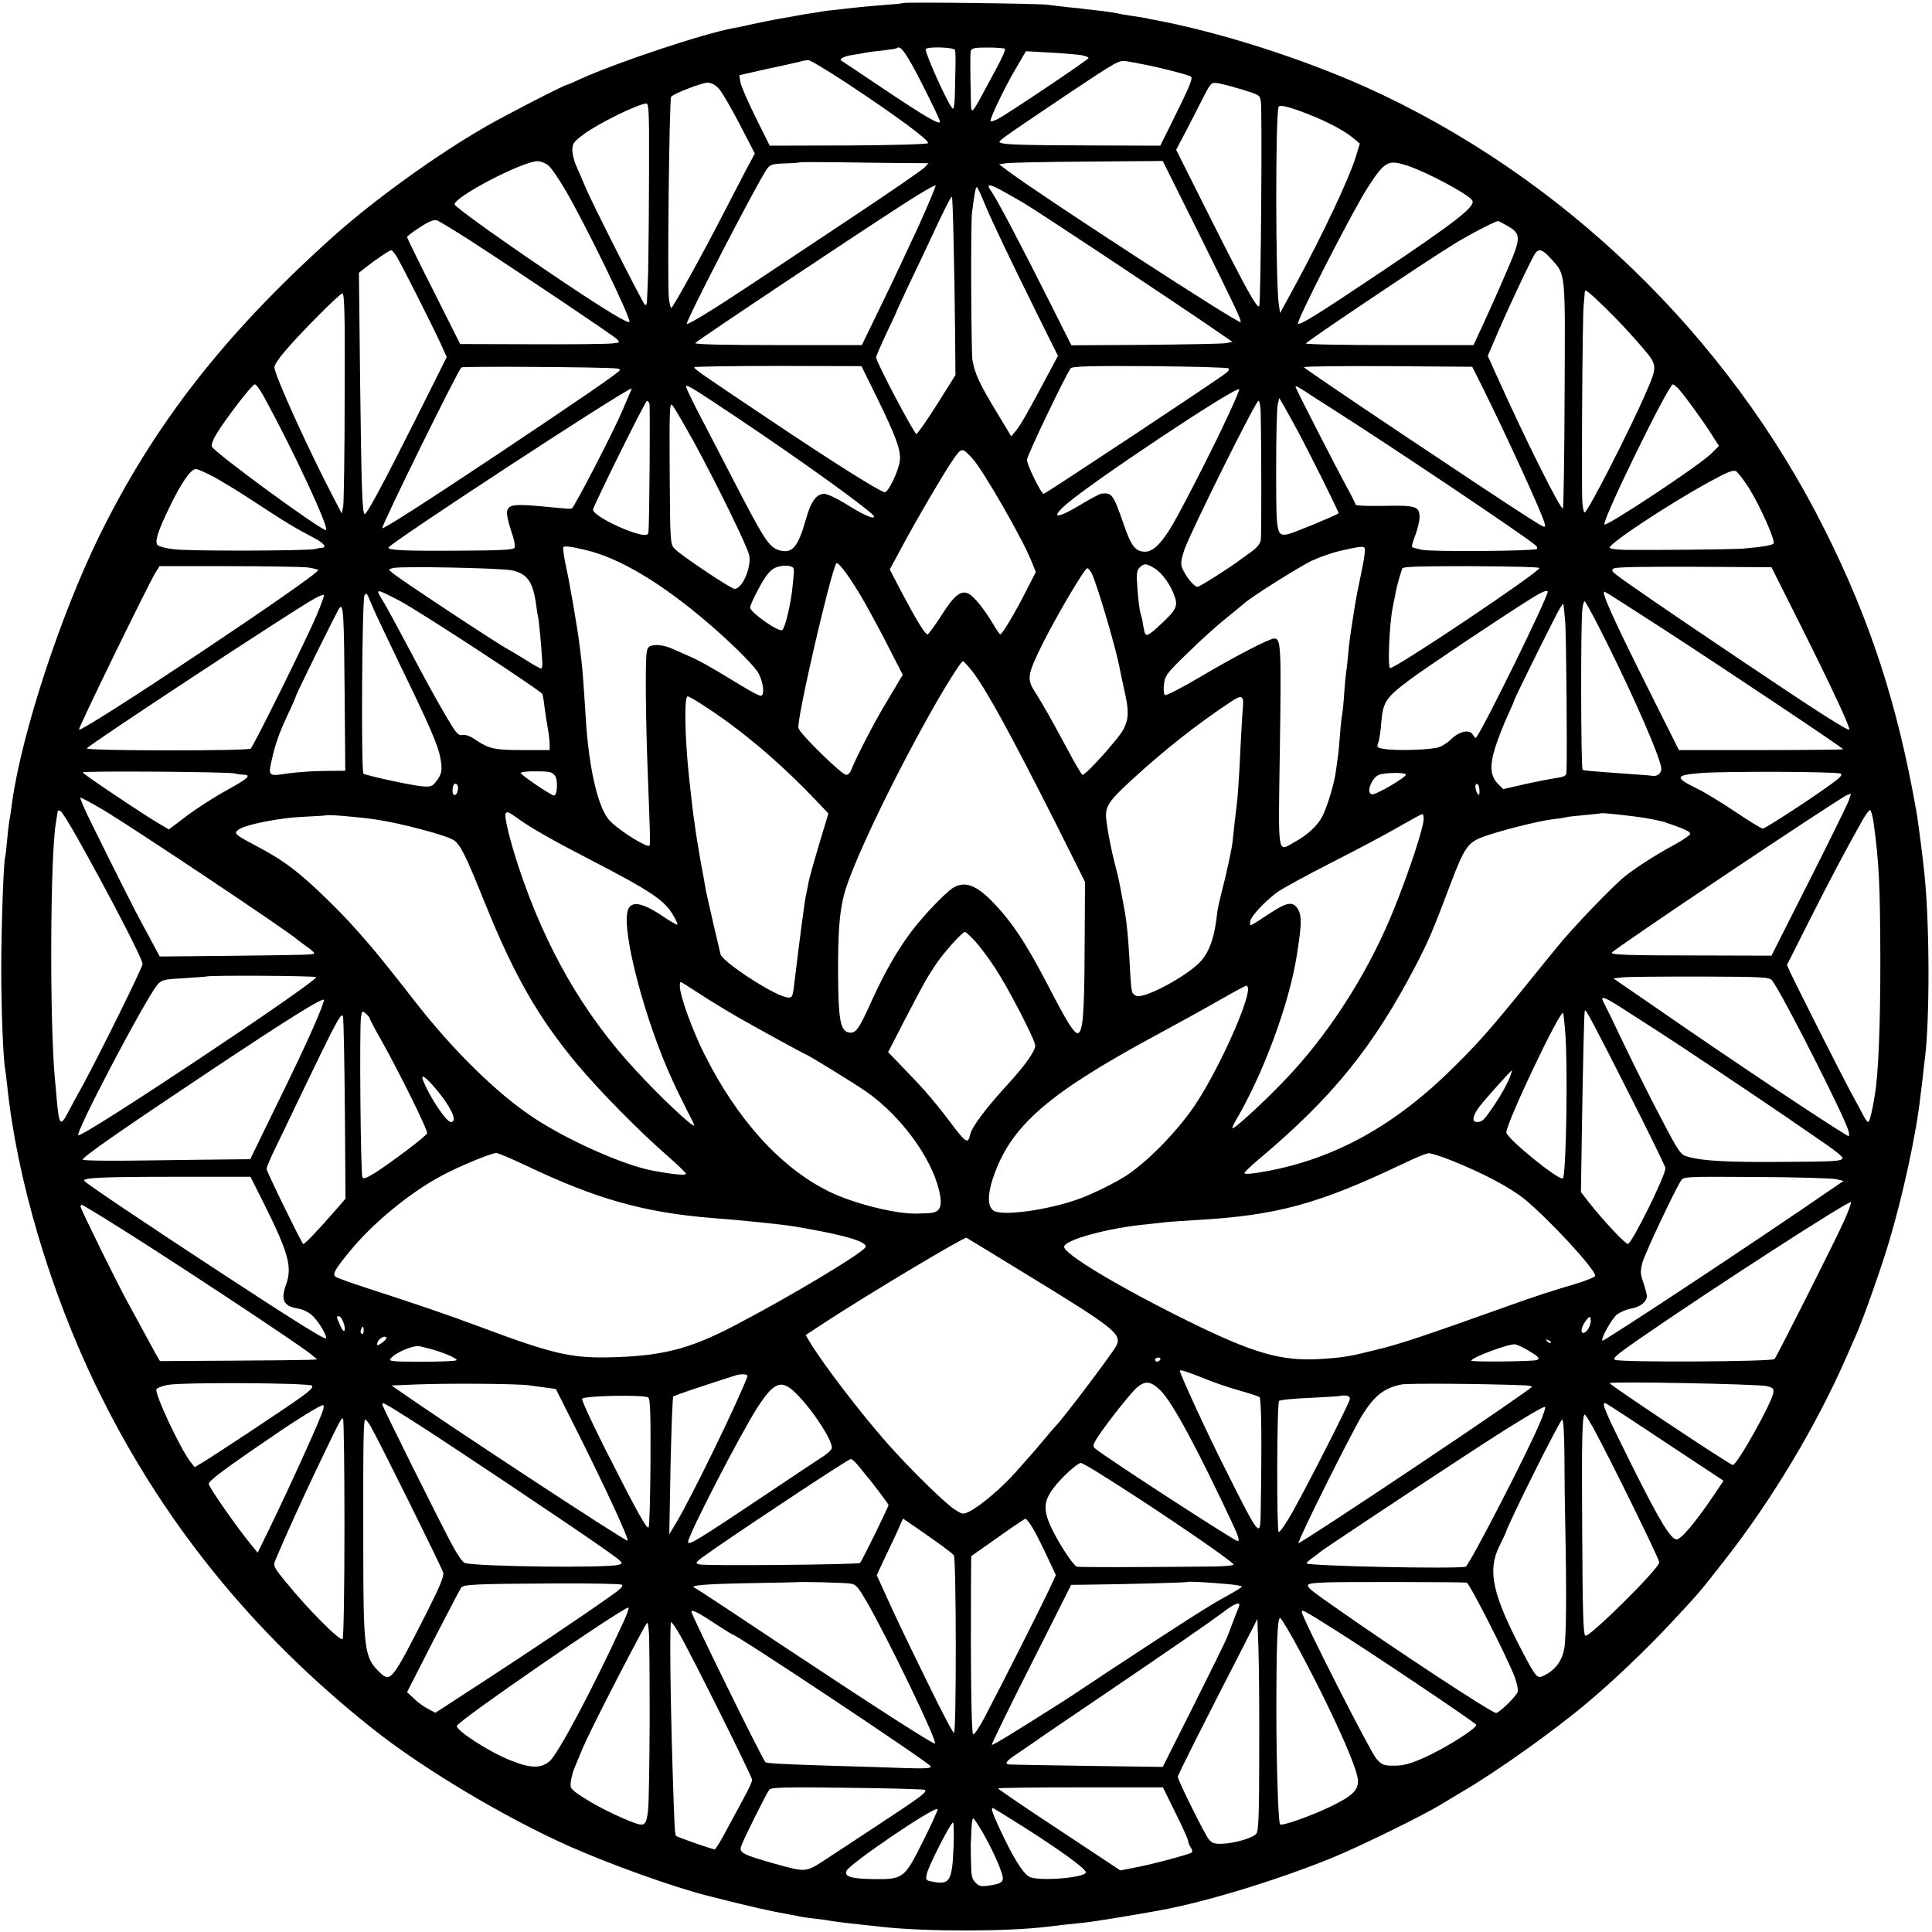
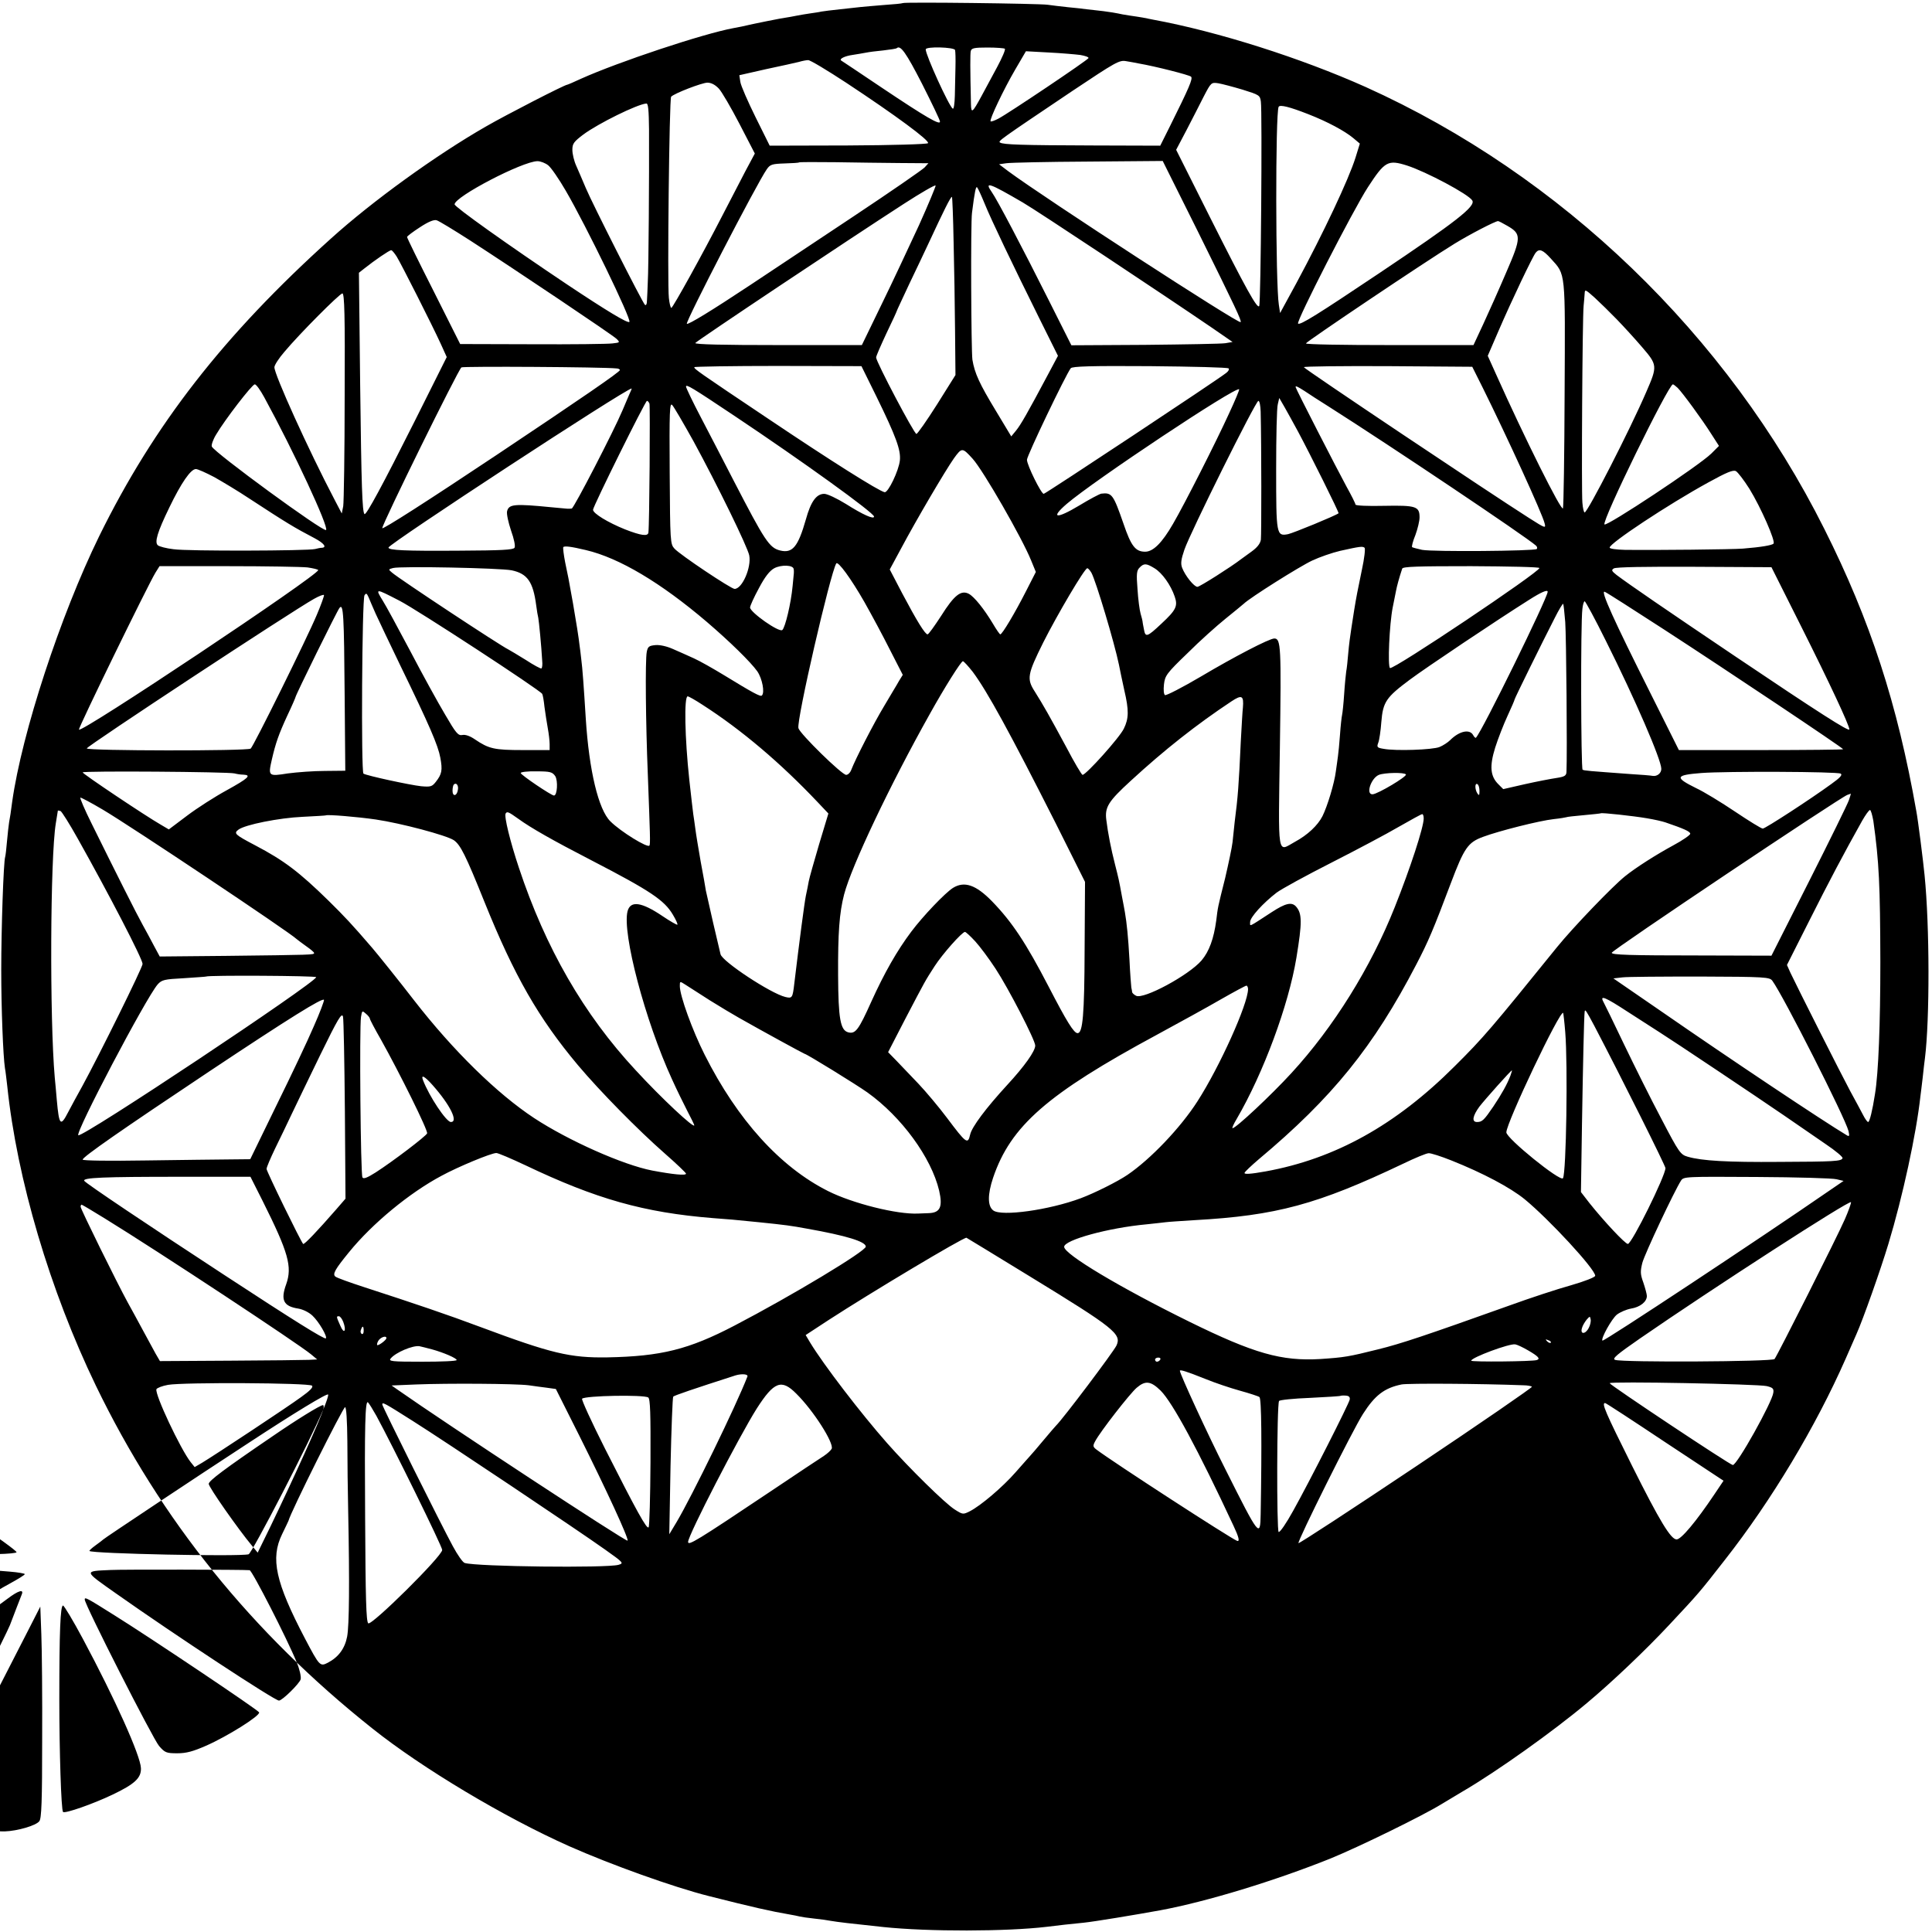
<svg xmlns="http://www.w3.org/2000/svg" version="1.0" width="935pt" height="935pt" viewBox="0 0 935 935" preserveAspectRatio="xMidYMid meet">
  <g transform="translate(0,935) scale(0.1,-0.1)" fill="#000000" stroke="none">
-     <path d="M4369 9335 c-3 -2 -43 -6 -89 -9 -47 -4 -98 -8 -115 -10 -16 -2 -61 -7 -100 -11 -38 -4 -79 -9 -90 -11 -11 -3 -36 -6 -55 -9 -19 -3 -46 -7 -60 -10 -14 -3 -52 -10 -85 -15 -33 -6 -91 -18 -130 -26 -38 -9 -81 -18 -95 -20 -147 -27 -558 -164 -738 -245 -34 -16 -65 -29 -67 -29 -12 0 -296 -146 -393 -202 -241 -138 -551 -362 -752 -544 -518 -467 -855 -900 -1120 -1439 -188 -384 -374 -952 -421 -1285 -5 -41 -12 -86 -15 -100 -2 -14 -7 -54 -10 -90 -3 -36 -7 -71 -9 -77 -8 -24 -19 -349 -19 -548 0 -185 9 -416 18 -475 3 -14 7 -52 11 -85 47 -452 207 -991 429 -1451 314 -649 754 -1195 1338 -1659 242 -193 639 -430 953 -570 201 -89 504 -198 675 -241 213 -54 302 -74 390 -89 19 -3 42 -8 50 -10 8 -2 40 -7 70 -10 30 -3 66 -8 80 -11 35 -6 94 -13 255 -30 219 -23 596 -22 790 1 54 7 119 14 180 20 50 5 249 38 370 60 226 42 556 143 825 251 137 56 444 206 535 262 28 17 75 45 105 63 163 95 437 290 600 427 121 101 284 256 397 377 145 155 146 156 270 315 227 289 441 647 585 974 22 50 46 105 53 121 31 69 116 309 154 435 69 228 135 532 155 715 2 11 6 52 11 90 4 39 9 81 11 95 23 185 23 637 -2 885 -6 63 -32 270 -40 310 -91 517 -222 921 -445 1365 -470 939 -1273 1712 -2220 2139 -313 140 -714 268 -1029 326 -14 3 -36 7 -50 10 -13 2 -42 7 -65 10 -22 3 -47 8 -55 10 -8 2 -40 7 -70 11 -30 3 -66 8 -80 9 -14 2 -54 7 -90 10 -36 4 -81 9 -100 12 -43 6 -696 14 -701 8z m93 -390 c47 -93 87 -176 87 -183 2 -20 -67 20 -279 162 -107 72 -197 132 -199 133 -11 8 18 22 54 27 23 4 52 8 65 11 14 3 52 8 85 11 33 4 62 8 65 11 18 16 45 -22 122 -172z m160 163 c2 -7 3 -44 2 -83 -1 -38 -2 -101 -3 -138 -1 -38 -5 -66 -10 -63 -18 11 -131 259 -131 287 0 15 137 11 142 -3z m241 6 c4 -4 -13 -43 -37 -88 -24 -45 -58 -108 -76 -141 -44 -81 -50 -86 -51 -39 -4 176 -4 241 -1 257 4 14 16 17 81 17 43 0 81 -3 84 -6z m365 -30 c23 -4 41 -10 40 -15 -4 -10 -388 -268 -436 -293 -19 -10 -36 -16 -38 -13 -7 7 64 156 119 250 l52 89 110 -6 c61 -3 129 -9 153 -12z m-1132 -135 c238 -157 406 -281 395 -292 -5 -5 -174 -10 -388 -11 l-378 -1 -68 137 c-37 75 -71 152 -74 171 l-5 33 128 29 c71 15 143 31 159 35 17 5 37 9 46 9 9 1 92 -49 185 -110z m1414 94 c82 -14 246 -56 254 -64 10 -9 -8 -51 -104 -244 l-45 -90 -320 1 c-351 1 -439 4 -455 14 -11 7 -7 10 350 250 210 140 227 150 260 144 19 -3 46 -8 60 -11z m-2031 -122 c14 -15 59 -92 100 -171 l74 -143 -46 -86 c-24 -47 -75 -144 -112 -216 -94 -183 -239 -445 -246 -445 -4 0 -9 21 -12 48 -8 70 2 965 11 974 17 17 148 67 175 68 19 0 38 -10 56 -29z m2535 -5 c80 -25 84 -27 88 -58 7 -46 0 -977 -8 -989 -9 -16 -64 83 -239 431 l-163 325 50 95 c27 52 65 126 84 164 35 67 36 68 70 63 18 -3 71 -17 118 -31z m-2873 -193 c1 -223 -2 -676 -6 -738 -1 -33 -3 -73 -4 -90 0 -17 -5 -25 -10 -20 -14 15 -256 493 -286 565 -15 36 -36 84 -46 107 -11 24 -19 58 -19 78 0 30 7 39 53 74 73 54 262 147 305 150 9 1 12 -31 13 -126z m3189 75 c95 -37 178 -82 219 -116 l32 -27 -21 -68 c-33 -105 -154 -362 -286 -607 l-79 -145 -6 40 c-16 98 -17 927 -1 958 6 12 55 -1 142 -35z m-3677 -248 c14 -11 52 -66 85 -123 98 -168 319 -623 308 -635 -8 -8 -112 55 -301 181 -290 194 -545 376 -545 388 0 37 328 208 401 209 15 0 38 -9 52 -20z m1701 11 l139 -1 -18 -20 c-10 -11 -165 -118 -344 -237 -179 -119 -405 -269 -501 -333 -184 -122 -300 -193 -306 -187 -8 8 338 678 387 748 16 23 25 26 86 28 37 1 69 3 70 5 2 2 81 2 176 1 94 -2 235 -3 311 -4z m1444 -333 c181 -366 212 -431 206 -437 -9 -10 -944 597 -1124 730 l-45 34 35 5 c19 3 198 7 396 8 l361 3 171 -343z m1011 321 c93 -30 298 -139 316 -169 18 -28 -77 -102 -450 -352 -297 -199 -383 -253 -393 -244 -10 10 266 549 338 660 82 126 97 134 189 105z m-2362 -290 c-47 -101 -127 -273 -180 -381 l-96 -198 -406 0 c-262 0 -404 3 -400 10 6 10 742 501 1010 674 82 53 151 93 153 88 1 -4 -35 -91 -81 -193z m503 111 c69 -40 682 -447 915 -606 l100 -69 -35 -6 c-19 -3 -195 -6 -390 -8 l-355 -2 -107 213 c-134 267 -253 493 -278 528 -38 54 -13 45 150 -50z m-185 -5 c33 -81 133 -290 264 -554 l91 -183 -49 -92 c-98 -184 -131 -242 -154 -270 l-23 -28 -74 123 c-80 132 -103 182 -114 248 -6 41 -9 663 -2 711 13 104 19 131 25 123 4 -4 20 -39 36 -78z m-150 -186 c3 -118 6 -311 7 -429 l2 -215 -89 -142 c-50 -79 -95 -143 -100 -143 -11 0 -195 349 -195 370 0 7 23 59 50 117 28 58 50 106 50 108 0 2 28 61 61 132 34 70 76 160 94 198 71 153 107 226 112 222 2 -3 6 -101 8 -218z m-2341 8 c224 -145 689 -457 710 -477 17 -17 17 -18 -20 -22 -22 -3 -196 -5 -388 -4 l-349 1 -128 255 c-71 140 -129 258 -129 263 0 4 28 25 62 47 41 27 68 38 81 34 11 -3 83 -47 161 -97z m5021 70 c68 -39 68 -56 -5 -224 -35 -82 -85 -194 -111 -250 l-48 -103 -406 0 c-223 0 -405 3 -405 8 1 8 578 396 720 483 75 46 197 109 210 109 3 0 23 -10 45 -23z m-5375 -149 c22 -36 169 -326 214 -424 l28 -62 -156 -312 c-153 -305 -234 -455 -242 -448 -11 11 -15 133 -21 625 l-6 543 28 22 c45 36 119 87 128 87 4 1 16 -14 27 -31z m5585 -9 c73 -81 70 -52 67 -654 -1 -297 -5 -547 -8 -555 -7 -18 -187 343 -323 647 l-41 91 51 118 c66 153 167 364 181 381 17 21 34 15 73 -28z m319 -294 c32 -33 88 -94 123 -135 74 -86 75 -91 21 -215 -80 -186 -285 -585 -299 -585 -4 0 -9 21 -11 48 -5 52 0 895 6 952 2 19 4 46 5 59 1 22 3 21 49 -20 26 -24 73 -70 106 -104z m-6156 -372 c0 -274 -4 -514 -7 -533 l-7 -35 -34 65 c-127 242 -294 611 -292 643 0 10 22 44 49 75 72 86 266 281 280 282 10 0 13 -107 11 -497z m1315 134 c9 0 17 -4 17 -8 0 -9 -188 -138 -594 -409 -333 -222 -556 -365 -556 -356 0 21 368 768 383 778 10 6 683 2 750 -5z m1258 -135 c96 -196 119 -260 114 -310 -5 -49 -57 -158 -74 -154 -29 6 -262 153 -561 354 -345 231 -360 242 -360 251 0 3 182 6 404 6 l405 -1 72 -146z m1705 135 c4 -4 -1 -14 -12 -22 -41 -33 -875 -585 -883 -585 -12 0 -81 139 -81 165 0 20 188 412 212 443 8 9 94 12 383 10 206 -2 377 -6 381 -11z m1229 -92 c119 -240 289 -611 300 -657 7 -26 5 -26 -75 25 -195 124 -1090 723 -1090 730 0 4 183 6 408 5 l407 -3 50 -100z m-5896 -48 c143 -262 313 -628 299 -642 -12 -12 -541 375 -553 404 -3 7 6 34 21 58 41 70 174 243 187 243 7 0 27 -28 46 -63z m2276 -90 c328 -219 675 -469 675 -487 0 -15 -54 9 -136 61 -44 27 -90 49 -105 49 -38 0 -65 -37 -89 -124 -38 -133 -65 -165 -125 -150 -52 13 -74 47 -225 339 -45 88 -116 224 -156 301 -41 78 -74 147 -74 153 0 13 27 -3 235 -142z m4564 136 c23 -23 118 -152 164 -225 l36 -56 -37 -37 c-60 -59 -506 -354 -517 -343 -15 14 310 678 331 678 3 0 13 -8 23 -17z m-1806 -15 c19 -13 73 -48 121 -78 290 -184 951 -627 1000 -671 5 -5 7 -12 3 -16 -11 -10 -504 -14 -555 -4 -23 5 -45 11 -48 13 -3 3 4 30 16 59 11 30 20 68 20 85 0 53 -16 59 -171 56 -80 -2 -139 1 -139 6 0 5 -20 45 -44 88 -44 81 -246 474 -246 481 0 7 10 2 43 -19z m-3269 -20 c-8 -18 -22 -51 -31 -73 -42 -100 -236 -475 -246 -476 -17 -2 -14 -2 -97 6 -182 18 -207 15 -216 -19 -3 -13 6 -54 19 -93 15 -42 22 -76 17 -84 -7 -10 -63 -13 -267 -14 -266 -2 -343 2 -343 15 0 17 1150 770 1177 770 1 0 -5 -15 -13 -32z m2904 -89 c-63 -138 -215 -438 -271 -534 -53 -92 -96 -135 -135 -135 -47 0 -68 27 -105 136 -49 141 -56 151 -107 145 -8 -1 -57 -27 -108 -58 -110 -66 -141 -62 -60 8 133 114 820 571 835 555 2 -2 -20 -55 -49 -117z m333 -86 c58 -108 201 -395 197 -397 -15 -12 -220 -96 -244 -101 -57 -11 -58 -4 -58 314 0 157 3 299 8 315 l7 30 26 -45 c14 -24 42 -76 64 -116z m-3138 134 c4 -12 0 -588 -5 -624 -2 -20 -36 -15 -113 15 -82 33 -155 77 -155 95 0 16 253 527 261 527 4 0 9 -6 12 -13z m2958 -39 c4 -163 4 -597 1 -620 -3 -19 -18 -38 -46 -58 -22 -16 -45 -33 -51 -37 -45 -35 -199 -133 -210 -133 -16 0 -59 53 -74 92 -8 21 -5 41 11 88 27 80 345 720 358 720 6 0 10 -24 11 -52z m-2745 -143 c116 -213 262 -512 270 -553 11 -58 -34 -162 -71 -162 -17 0 -264 165 -291 195 -20 22 -21 32 -23 366 -2 300 0 342 12 329 8 -8 54 -87 103 -175z m1351 -85 c51 -56 240 -385 283 -492 l23 -56 -48 -94 c-54 -106 -115 -208 -124 -208 -3 0 -19 23 -36 52 -42 70 -89 129 -116 144 -38 20 -71 -6 -134 -106 -32 -49 -61 -90 -66 -90 -12 0 -52 65 -123 199 l-60 115 54 100 c75 141 214 377 256 437 39 54 41 54 91 -1z m-3670 -89 c39 -22 116 -68 170 -104 182 -119 217 -140 316 -192 45 -24 60 -44 35 -46 -7 0 -22 -3 -33 -6 -34 -9 -618 -11 -685 -1 -35 4 -69 13 -76 19 -17 14 -3 63 56 184 57 118 103 185 128 185 9 0 49 -18 89 -39z m7429 -56 c56 -91 128 -255 117 -266 -8 -8 -61 -17 -148 -24 -48 -4 -425 -8 -572 -6 -40 1 -73 5 -73 11 0 21 282 208 477 315 89 49 120 62 134 55 10 -6 39 -44 65 -85z m-5631 -297 c162 -38 363 -158 586 -348 112 -96 212 -194 244 -239 24 -35 37 -103 22 -117 -7 -7 -45 14 -184 99 -51 31 -116 68 -145 81 -29 13 -75 34 -101 45 -29 13 -63 21 -85 19 -31 -3 -37 -7 -42 -33 -8 -41 -5 -345 5 -590 11 -295 13 -339 8 -347 -7 -14 -139 67 -189 117 -58 57 -103 246 -119 495 -10 160 -16 245 -22 290 -3 25 -6 54 -8 65 -4 37 -17 119 -32 205 -23 129 -23 128 -38 199 -7 36 -11 69 -9 73 5 7 38 3 109 -14z m3756 -95 c-21 -101 -27 -132 -37 -193 -3 -19 -9 -60 -14 -90 -5 -30 -12 -84 -15 -120 -3 -36 -7 -76 -10 -90 -2 -14 -7 -63 -10 -110 -3 -47 -8 -92 -10 -100 -2 -8 -7 -51 -10 -95 -3 -44 -8 -91 -10 -105 -2 -14 -6 -46 -10 -72 -7 -58 -41 -170 -65 -218 -23 -45 -72 -91 -133 -124 -87 -48 -81 -88 -73 458 7 488 5 526 -27 526 -24 0 -195 -89 -355 -184 -90 -53 -168 -93 -174 -90 -6 4 -8 25 -5 52 5 42 12 53 114 151 59 59 142 133 183 166 41 33 81 66 89 73 31 30 271 181 331 209 36 17 97 38 135 47 99 22 109 23 119 15 4 -4 -1 -51 -13 -106z m-2408 -156 c35 -62 91 -166 124 -232 l62 -121 -18 -29 c-9 -17 -42 -70 -71 -120 -52 -86 -140 -258 -160 -310 -5 -14 -16 -25 -25 -25 -21 0 -224 199 -231 226 -10 38 154 748 183 797 8 14 72 -74 136 -186z m-342 159 c2 -14 2 -12 -5 -81 -8 -86 -36 -202 -50 -214 -16 -13 -156 86 -156 109 0 8 19 50 43 94 29 55 52 84 74 96 34 18 92 16 94 -4z m1746 4 c37 -22 79 -81 98 -137 16 -46 7 -65 -64 -131 -70 -66 -78 -68 -85 -27 -4 19 -7 37 -7 40 0 2 -4 18 -9 35 -5 17 -12 70 -15 119 -6 74 -4 90 10 104 21 22 33 21 72 -3z m-4099 4 c28 -4 52 -10 52 -13 -1 -26 -1151 -793 -1158 -772 -3 9 332 696 370 759 l20 32 331 0 c183 0 356 -3 385 -6z m988 -14 c76 -16 104 -55 119 -170 3 -25 8 -52 10 -60 3 -14 15 -135 19 -208 2 -18 0 -35 -4 -37 -3 -2 -37 16 -75 41 -39 24 -77 47 -85 51 -38 18 -529 342 -563 372 -18 15 -18 16 5 22 37 10 518 0 574 -11z m4974 11 c0 -20 -707 -494 -723 -484 -12 7 -3 212 13 293 6 30 13 66 16 80 4 22 15 63 30 108 3 10 75 12 334 12 181 -1 330 -4 330 -9z m1266 -281 c137 -273 234 -480 234 -500 0 -13 -146 80 -550 352 -340 229 -512 347 -576 395 -24 19 -27 24 -14 32 9 7 157 9 389 8 l374 -2 143 -285z m-3434 258 c22 -40 111 -338 133 -444 3 -16 8 -40 11 -54 3 -14 10 -45 15 -70 23 -98 22 -137 -2 -186 -20 -43 -183 -224 -200 -224 -4 0 -40 60 -78 133 -82 152 -111 203 -153 270 -40 62 -36 83 41 238 67 133 200 359 213 359 4 0 13 -10 20 -22z m-3349 -135 c86 -44 678 -431 691 -451 3 -5 8 -33 11 -63 4 -29 11 -76 16 -103 5 -27 9 -62 9 -77 l0 -29 -130 0 c-138 0 -164 6 -232 52 -23 16 -46 24 -60 21 -21 -4 -31 8 -84 99 -34 57 -110 195 -169 308 -60 113 -119 222 -132 242 -38 62 -38 62 80 1z m5557 43 c0 -29 -318 -677 -347 -706 -2 -3 -9 3 -14 13 -17 30 -67 19 -111 -25 -11 -11 -34 -26 -51 -33 -33 -14 -214 -20 -271 -9 -31 5 -34 8 -26 29 5 12 12 58 15 101 8 97 23 119 137 204 76 57 424 290 578 387 58 37 90 51 90 39z m564 -183 c308 -200 866 -573 866 -579 0 -2 -179 -4 -398 -4 l-397 0 -139 278 c-176 351 -242 496 -220 488 9 -3 138 -86 288 -183z m-6521 71 c-45 -108 -308 -640 -320 -647 -19 -12 -793 -11 -793 1 0 11 991 663 1100 724 25 14 46 22 48 18 1 -4 -14 -47 -35 -96z m285 6 c14 -30 67 -143 119 -250 142 -292 183 -387 194 -447 11 -60 8 -79 -22 -117 -18 -23 -25 -25 -71 -21 -55 6 -263 51 -279 61 -12 7 -7 844 5 863 8 12 11 10 20 -10 5 -13 21 -49 34 -79z m5954 -132 c142 -284 268 -575 268 -619 0 -21 -20 -37 -41 -34 -10 2 -59 6 -110 9 -202 15 -221 16 -230 21 -8 6 -10 709 -1 778 2 20 7 37 11 37 4 0 51 -87 103 -192z m-197 92 c5 -68 10 -639 6 -726 -1 -18 -9 -23 -48 -29 -27 -4 -95 -17 -153 -30 l-105 -24 -23 23 c-40 39 -44 88 -16 178 14 44 41 113 60 154 19 41 34 76 34 79 0 5 131 271 194 394 20 40 39 71 41 69 2 -2 6 -41 10 -88z m-5907 -362 l3 -358 -98 -1 c-54 0 -135 -6 -180 -12 -95 -15 -96 -14 -77 69 18 78 33 121 75 212 22 46 39 86 39 88 0 9 202 419 213 432 19 24 22 -32 25 -430z m3040 120 c70 -94 179 -293 402 -734 l141 -282 -2 -326 c-1 -319 -9 -406 -34 -406 -18 0 -52 55 -140 225 -110 212 -177 313 -274 413 -78 80 -134 99 -189 65 -38 -24 -145 -136 -202 -212 -69 -92 -130 -199 -193 -338 -62 -138 -77 -158 -112 -149 -38 10 -48 66 -49 276 -1 205 6 302 29 391 36 138 222 530 415 874 70 126 151 255 160 255 4 0 26 -24 48 -52z m1307 -173 c-2 -16 -6 -88 -10 -160 -10 -217 -14 -271 -30 -395 -3 -25 -7 -67 -10 -95 -3 -27 -20 -106 -36 -175 -36 -143 -35 -139 -43 -205 -12 -88 -34 -149 -71 -193 -62 -72 -281 -190 -317 -171 -10 5 -18 13 -19 17 0 4 -2 14 -4 23 -1 8 -6 69 -9 135 -6 109 -13 177 -22 229 -2 11 -8 45 -14 75 -15 83 -17 90 -34 157 -19 74 -34 150 -42 215 -8 62 10 90 118 189 163 150 319 273 488 385 50 33 60 28 55 -31z m-2615 14 c190 -122 378 -282 557 -471 l52 -55 -45 -149 c-24 -82 -47 -162 -50 -179 -3 -16 -9 -48 -14 -70 -7 -34 -32 -225 -56 -425 -8 -69 -10 -73 -43 -65 -71 17 -306 172 -314 207 -3 13 -19 82 -36 153 -16 72 -32 141 -35 155 -2 14 -13 77 -25 140 -11 63 -23 135 -26 160 -3 25 -8 56 -10 70 -3 24 -9 74 -19 165 -22 204 -26 405 -8 405 5 0 37 -18 72 -41z m-2265 -332 c11 -3 30 -6 43 -6 41 -2 23 -18 -80 -75 -57 -31 -143 -86 -192 -123 l-89 -67 -39 23 c-75 43 -378 246 -378 253 0 8 704 3 735 -5z m1552 -13 c14 -22 10 -94 -6 -94 -13 0 -161 100 -161 109 0 5 34 9 76 8 67 0 77 -3 91 -23z m6221 12 c10 -6 -3 -20 -45 -50 -100 -73 -320 -216 -332 -216 -7 0 -67 37 -134 82 -67 45 -152 97 -189 114 -105 52 -101 63 26 73 118 9 659 7 674 -3z m-2104 -4 c6 -10 -135 -94 -161 -96 -35 -2 -8 78 30 94 28 11 124 13 131 2z m-4588 -74 c-4 -31 -26 -35 -26 -5 0 13 3 27 6 30 12 12 24 -4 20 -25z m4944 -6 c0 -21 -2 -24 -10 -12 -13 20 -13 53 0 45 6 -3 10 -18 10 -33z m1788 -44 c-6 -18 -93 -195 -193 -393 l-182 -360 -344 1 c-345 0 -429 3 -429 13 0 12 1100 748 1140 764 8 3 16 6 17 6 1 1 -3 -14 -9 -31z m-8451 -46 c134 -79 904 -593 939 -627 6 -5 27 -21 47 -35 20 -14 37 -28 37 -32 0 -9 -4 -9 -426 -14 l-321 -3 -28 52 c-15 29 -40 75 -55 102 -28 50 -130 253 -246 488 -35 70 -59 127 -55 127 5 0 54 -26 108 -58z m-121 -140 c151 -269 314 -583 314 -607 0 -17 -207 -436 -291 -590 -25 -44 -55 -101 -69 -127 -37 -72 -44 -65 -55 57 -3 39 -8 88 -10 110 -25 284 -22 1065 5 1230 5 33 10 61 10 62 0 1 6 0 13 -2 6 -3 44 -63 83 -133z m8690 86 c28 -200 33 -311 34 -683 0 -299 -9 -537 -26 -640 -12 -78 -26 -135 -33 -135 -4 0 -15 15 -24 33 -9 17 -37 70 -63 117 -44 82 -253 496 -289 572 l-17 38 107 212 c96 191 170 331 257 486 16 28 33 52 38 52 4 0 11 -24 16 -52z m-6557 9 c59 -43 166 -104 356 -202 284 -147 350 -192 391 -261 15 -25 25 -47 22 -49 -2 -2 -34 16 -71 41 -102 69 -156 77 -170 24 -27 -105 85 -530 215 -813 23 -51 57 -120 75 -155 18 -34 33 -65 33 -68 0 -17 -157 129 -284 267 -251 270 -436 591 -565 980 -42 126 -72 248 -64 262 7 11 13 9 62 -26z m5461 3 c36 -6 76 -15 90 -20 88 -30 120 -44 120 -55 0 -6 -37 -32 -82 -56 -83 -45 -182 -108 -234 -150 -61 -49 -253 -249 -329 -343 -318 -393 -355 -437 -495 -576 -285 -285 -579 -448 -915 -509 -72 -13 -105 -15 -102 -7 2 6 33 35 68 65 357 299 556 545 763 943 58 111 83 170 167 393 65 172 83 198 156 225 75 28 271 78 343 86 30 3 57 8 60 9 3 2 41 6 85 10 44 4 81 8 82 9 4 4 159 -13 223 -24z m-6151 -6 c122 -18 340 -76 377 -100 32 -22 57 -71 149 -300 144 -357 261 -561 452 -789 108 -128 290 -313 421 -428 56 -49 102 -93 102 -97 0 -10 -62 -4 -163 15 -141 27 -406 145 -572 254 -179 118 -391 325 -582 571 -63 82 -181 229 -202 253 -98 114 -133 151 -210 227 -144 141 -217 196 -356 269 -99 52 -105 58 -81 76 32 24 197 57 311 62 61 3 111 6 112 7 7 5 153 -7 242 -20z m5071 5 c0 -42 -65 -241 -140 -429 -116 -292 -296 -581 -500 -803 -97 -106 -269 -267 -285 -267 -4 0 5 20 20 45 129 221 251 550 289 780 28 171 28 214 -2 248 -21 23 -51 16 -117 -27 -117 -76 -105 -71 -105 -48 0 23 62 91 128 142 24 18 143 83 265 145 122 62 269 140 327 174 58 33 108 61 113 61 4 0 7 -9 7 -21z m-2171 -594 c23 -25 67 -84 99 -133 63 -96 192 -346 192 -372 0 -27 -52 -100 -135 -190 -103 -112 -172 -204 -180 -241 -11 -49 -19 -43 -112 81 -39 52 -102 127 -138 165 -37 39 -85 89 -107 112 l-40 41 82 159 c100 191 96 184 143 257 38 59 133 166 147 166 4 0 26 -20 49 -45z m-3189 -174 c0 -25 -1131 -778 -1151 -765 -17 10 327 664 384 730 20 22 31 25 127 30 58 4 106 7 107 8 9 7 533 4 533 -3z m7047 -17 c53 -72 353 -664 369 -728 5 -23 4 -27 -7 -21 -117 70 -565 369 -897 599 l-234 161 44 5 c23 3 193 4 377 4 315 -1 335 -3 348 -20z m-5142 -95 c50 -31 113 -69 140 -84 109 -62 316 -175 319 -175 9 0 249 -148 304 -187 165 -118 309 -315 347 -475 18 -79 5 -107 -50 -109 -19 -1 -43 -2 -52 -2 -101 -5 -317 49 -436 109 -231 116 -438 344 -597 660 -59 117 -120 285 -120 332 0 24 0 24 28 6 15 -10 68 -44 117 -75z m2605 54 c-1 -73 -137 -375 -245 -543 -82 -128 -227 -280 -339 -356 -47 -32 -159 -88 -226 -113 -153 -57 -383 -89 -423 -59 -28 21 -28 77 -1 158 85 251 262 406 794 693 107 58 247 135 309 171 63 36 119 66 123 66 4 0 8 -8 8 -17z m1995 -211 c62 -39 466 -309 600 -401 66 -45 157 -108 202 -139 46 -31 82 -61 80 -67 -5 -15 -40 -17 -307 -18 -248 -2 -374 5 -442 25 -35 10 -42 19 -127 182 -50 94 -131 257 -181 361 -50 105 -95 197 -100 206 -19 35 6 25 118 -48 65 -42 135 -87 157 -101z m-6516 32 c-28 -66 -109 -237 -180 -381 l-128 -263 -98 -1 c-54 0 -236 -3 -405 -5 -181 -3 -308 -1 -308 4 0 13 187 143 610 425 392 261 553 361 558 348 1 -5 -20 -62 -49 -127z m271 36 c0 -4 24 -50 54 -102 90 -161 228 -439 223 -453 -6 -14 -165 -135 -249 -189 -41 -26 -59 -33 -64 -24 -9 14 -15 727 -7 776 5 32 6 32 24 16 11 -9 19 -20 19 -24z m5926 -35 c136 -260 344 -677 344 -688 0 -37 -163 -367 -182 -367 -13 0 -115 109 -186 198 l-41 53 5 327 c5 302 10 524 13 546 2 14 7 6 47 -69z m-6047 -408 l3 -428 -45 -52 c-88 -101 -155 -172 -160 -167 -12 13 -177 351 -177 363 0 8 19 52 41 98 23 46 58 120 79 164 21 44 84 175 140 290 86 176 104 206 110 185 3 -14 7 -218 9 -453z m5906 378 c13 -158 5 -681 -11 -707 -12 -19 -274 193 -274 222 0 46 260 594 275 578 1 -2 6 -43 10 -93z m-265 -210 c-16 -42 -41 -87 -83 -150 -45 -66 -54 -75 -79 -75 -27 0 -21 30 12 75 29 37 152 175 157 175 1 0 -2 -11 -7 -25z m-5216 -47 c85 -96 125 -178 88 -178 -22 0 -105 124 -135 203 -11 29 8 19 47 -25z m448 -387 c344 -164 574 -229 908 -256 72 -5 104 -8 223 -20 127 -13 157 -17 232 -31 192 -34 285 -63 285 -87 0 -22 -357 -237 -635 -382 -222 -116 -356 -149 -615 -154 -181 -3 -272 19 -615 147 -160 60 -317 113 -560 192 -71 23 -135 46 -142 52 -15 12 -1 36 66 118 112 138 292 287 448 370 79 43 240 110 265 110 9 0 72 -27 140 -59z m4482 23 c153 -61 285 -131 355 -188 119 -98 341 -338 341 -370 0 -7 -51 -27 -117 -46 -65 -18 -199 -62 -298 -98 -406 -145 -525 -185 -635 -212 -144 -36 -163 -39 -280 -47 -188 -11 -320 26 -635 181 -333 164 -605 326 -605 362 0 33 214 92 400 109 36 4 76 8 90 10 14 2 77 6 140 10 397 22 596 76 1010 273 58 28 113 51 124 51 10 1 60 -15 110 -35z m-5753 -196 c125 -250 144 -318 114 -403 -28 -77 -13 -107 59 -118 23 -4 51 -18 68 -34 31 -29 73 -101 65 -110 -7 -6 -156 87 -492 307 -364 238 -668 442 -677 455 -11 16 92 20 466 20 l338 0 59 -117z m7617 105 l34 -8 -79 -54 c-317 -219 -1082 -725 -1088 -719 -9 9 45 106 70 126 16 12 46 25 68 29 44 7 77 33 77 61 0 9 -8 38 -17 65 -15 41 -15 54 -5 95 11 43 155 348 187 398 13 20 19 20 367 18 194 -1 368 -6 386 -11z m40 -194 c-37 -85 -326 -658 -340 -676 -10 -13 -738 -17 -772 -4 -15 6 9 26 120 103 349 241 1017 673 1022 660 1 -5 -12 -42 -30 -83z m-8422 5 c268 -165 939 -608 999 -658 l30 -25 -40 -2 c-22 -1 -193 -3 -381 -4 l-340 -2 -21 36 c-11 20 -39 72 -63 116 -24 44 -56 104 -72 132 -52 95 -228 452 -228 463 0 5 2 10 5 10 2 0 53 -30 111 -66z m4476 -280 c412 -252 447 -280 421 -336 -15 -31 -258 -354 -293 -388 -3 -3 -30 -34 -60 -70 -30 -36 -59 -70 -65 -76 -5 -6 -37 -41 -70 -79 -63 -72 -169 -162 -222 -189 -32 -16 -34 -16 -73 9 -46 29 -219 199 -326 320 -128 145 -308 380 -373 487 l-22 37 113 74 c205 133 645 396 665 397 1 0 138 -84 305 -186z m-3321 -221 c17 -45 4 -62 -14 -19 -20 45 -20 46 -7 46 6 0 15 -12 21 -27z m6028 -29 c-16 -32 -43 -33 -33 -1 3 12 14 30 23 41 15 17 16 17 19 1 2 -10 -2 -28 -9 -41z m-5929 -15 c0 -11 -4 -18 -10 -14 -5 3 -7 12 -3 20 7 21 13 19 13 -6z m110 -35 c0 -8 -32 -33 -43 -34 -4 0 -3 9 3 20 10 18 40 29 40 14z m5635 -22 c-3 -3 -11 0 -18 7 -9 10 -8 11 6 5 10 -3 15 -9 12 -12z m-110 -37 c50 -29 61 -41 42 -47 -18 -7 -317 -10 -317 -3 0 15 185 84 213 79 11 -2 38 -15 62 -29z m-5305 5 c58 -16 120 -43 120 -52 0 -5 -75 -8 -166 -8 -150 0 -165 2 -153 16 24 29 107 64 139 59 8 -2 35 -8 60 -15z m3525 -50 c-3 -5 -10 -10 -16 -10 -5 0 -9 5 -9 10 0 6 7 10 16 10 8 0 12 -4 9 -10z m220 -94 c44 -18 118 -43 165 -56 47 -13 90 -27 95 -31 10 -7 12 -217 6 -567 -2 -116 -7 -109 -171 218 -87 172 -220 461 -220 476 0 7 30 -2 125 -40z m-2218 12 c-55 -142 -268 -578 -342 -703 l-36 -60 6 330 c4 182 10 333 13 336 6 6 94 36 302 103 31 9 62 6 57 -6z m-2107 -44 c7 -7 -9 -24 -54 -56 -67 -49 -415 -279 -478 -317 l-36 -21 -20 25 c-49 63 -174 328 -165 352 3 6 28 16 56 21 73 13 683 10 697 -4z m1048 2 c26 -4 66 -9 89 -12 l43 -6 114 -227 c129 -258 241 -500 233 -507 -6 -7 -880 567 -1112 730 l-30 21 120 5 c150 6 480 4 543 -4z m3059 -26 c58 -58 181 -286 353 -655 25 -53 31 -77 17 -72 -33 13 -602 382 -681 442 -17 13 -18 18 -6 40 24 46 169 232 201 259 42 36 68 33 116 -14z m1755 26 c20 0 39 -4 42 -7 3 -3 -248 -176 -559 -384 -311 -208 -568 -376 -571 -373 -7 7 263 549 312 625 58 91 104 126 187 143 33 6 381 4 589 -4z m1178 -4 c29 -7 35 -12 32 -32 -5 -45 -175 -350 -196 -350 -13 0 -596 388 -596 396 0 10 717 -4 760 -14z m-4696 -37 c83 -82 182 -238 171 -266 -4 -8 -20 -23 -38 -35 -18 -11 -133 -88 -257 -171 -360 -241 -400 -265 -400 -245 0 32 248 512 332 645 84 131 120 145 192 72z m-717 -18 c10 -6 12 -80 11 -313 -1 -168 -5 -310 -9 -315 -8 -13 -58 78 -211 380 -65 129 -115 238 -111 242 16 15 298 20 320 6z m3395 -10 c-4 -21 -193 -394 -274 -539 -33 -60 -64 -105 -70 -102 -10 6 -9 617 2 634 3 5 70 12 150 15 80 4 146 8 148 10 1 1 13 2 25 1 15 -1 21 -7 19 -19z m-4534 -104 c160 -101 795 -526 930 -622 90 -64 92 -66 65 -74 -57 -16 -685 -9 -744 9 -9 2 -35 39 -58 82 -56 103 -341 675 -341 685 0 13 9 8 148 -80z m6060 -102 l283 -187 -45 -67 c-88 -131 -160 -217 -182 -217 -28 0 -82 89 -215 355 -132 265 -149 305 -131 305 4 0 134 -85 290 -189z m-6494 157 c-16 -52 -146 -339 -254 -563 l-63 -129 -28 34 c-66 79 -209 283 -209 299 1 15 72 69 313 233 112 77 227 148 240 148 4 0 5 -10 1 -22z m5890 -60 c-63 -151 -345 -696 -361 -700 -47 -12 -757 3 -770 16 -2 2 11 14 29 27 18 13 35 26 38 29 5 6 447 300 700 465 224 147 385 245 388 236 2 -5 -9 -38 -24 -73z m257 -29 c79 -145 319 -633 319 -650 0 -30 -343 -369 -358 -355 -10 10 -13 119 -15 511 -3 443 0 572 14 558 6 -6 23 -34 40 -64z m-6044 -483 c0 -289 -4 -531 -9 -538 -9 -15 -168 144 -274 275 -63 77 -63 79 -50 110 44 105 137 310 191 422 118 247 127 265 135 260 4 -2 7 -240 7 -529z m127 491 c39 -67 345 -685 351 -708 4 -18 -17 -69 -83 -199 -164 -323 -172 -333 -223 -285 -77 74 -81 106 -81 632 -1 510 1 593 10 593 4 0 15 -15 26 -33z m5777 -134 c0 -93 2 -244 4 -338 7 -345 5 -551 -5 -605 -11 -58 -42 -100 -94 -127 -37 -19 -40 -16 -110 117 -143 273 -168 388 -111 505 16 33 30 62 31 65 9 39 264 550 274 550 6 0 10 -63 11 -167z m-3410 -65 c19 -24 36 -45 39 -48 11 -11 100 -129 100 -133 0 -10 -131 -276 -138 -281 -13 -8 -742 -15 -776 -7 -27 6 -25 8 65 71 205 142 655 439 666 439 6 1 26 -18 44 -41z m1162 -30 c260 -162 647 -426 647 -440 0 -4 -42 -8 -92 -9 -378 -4 -655 -4 -666 -1 -18 6 -82 103 -121 182 -43 90 -42 133 7 198 37 50 116 122 133 122 5 0 46 -23 92 -52z m-803 -321 c47 -33 90 -66 96 -73 12 -14 13 -848 1 -860 -4 -4 -62 107 -130 247 -127 260 -137 281 -205 430 l-39 86 44 94 c25 52 54 113 64 137 l19 43 32 -22 c18 -12 71 -49 118 -82z m474 64 c14 -21 45 -83 70 -136 l46 -98 -38 -81 c-40 -85 -229 -459 -308 -609 -27 -50 -50 -85 -55 -80 -8 8 -12 316 -10 705 l1 157 128 90 c70 50 130 90 134 91 4 0 19 -17 32 -39z m-884 -274 c32 -4 39 -11 84 -88 102 -176 343 -675 331 -687 -6 -6 -298 182 -735 472 -228 152 -419 278 -425 280 -36 13 36 20 248 24 133 2 243 5 244 5 3 3 218 -2 253 -6z m1828 -3 c39 -3 72 -9 72 -12 0 -4 -33 -24 -73 -46 -80 -43 -210 -126 -558 -355 -129 -86 -244 -162 -255 -168 -221 -140 -320 -201 -324 -197 -2 3 83 178 190 389 l194 385 81 1 c183 2 479 10 482 13 4 3 78 0 191 -10z m1160 7 c12 -1 182 -333 228 -446 14 -33 22 -70 19 -82 -5 -20 -89 -103 -105 -103 -21 0 -506 319 -788 518 -159 112 -158 108 -27 114 50 3 649 2 673 -1z m-4089 -10 c9 -6 -6 -22 -51 -53 -139 -99 -423 -289 -631 -424 l-220 -143 -36 19 c-20 10 -51 33 -68 50 l-33 31 126 247 c70 136 131 252 136 259 12 15 67 18 453 20 171 1 316 -2 324 -6z m2986 -108 c-7 -18 -36 -92 -57 -148 -6 -16 -79 -164 -161 -328 l-150 -298 -366 5 c-201 3 -372 6 -378 7 -23 4 -14 16 40 52 28 19 93 63 142 98 50 34 187 127 305 207 261 177 488 333 555 384 54 41 82 49 70 21z m-2979 -75 c-142 -310 -315 -637 -357 -672 -42 -36 -94 -34 -194 7 -104 42 -261 145 -254 165 10 27 801 572 830 572 5 0 -7 -33 -25 -72z m467 -20 c32 -21 60 -38 62 -38 19 0 953 -621 959 -638 5 -10 -24 -12 -142 -8 -81 3 -239 8 -352 11 -217 7 -300 11 -306 17 -15 16 -363 722 -358 729 6 10 34 -5 137 -73z m2962 -6 c170 -106 695 -458 699 -469 6 -16 -153 -116 -258 -162 -62 -27 -94 -36 -138 -36 -53 0 -60 3 -88 35 -30 35 -360 684 -360 709 0 13 7 10 145 -77z m-153 -115 c152 -284 278 -563 280 -624 2 -47 -30 -77 -137 -128 -94 -45 -231 -93 -240 -84 -9 9 -18 296 -18 544 0 329 5 455 18 455 5 0 49 -73 97 -163z m-198 -489 c0 -294 -3 -380 -14 -392 -16 -21 -106 -47 -166 -49 -38 -1 -49 3 -65 23 -22 29 -149 285 -149 301 0 9 115 238 334 664 l51 100 5 -135 c3 -74 5 -305 4 -512z m-2950 152 c-1 -212 -4 -407 -8 -434 -10 -75 -16 -78 -89 -49 -86 35 -171 79 -235 121 -52 35 -54 38 -49 73 3 20 11 51 20 70 8 19 25 59 37 89 27 66 217 438 301 590 14 24 14 24 19 -25 3 -27 4 -223 4 -435z m147 417 c54 -93 349 -685 349 -701 0 -8 -18 -47 -40 -87 -22 -41 -61 -113 -87 -161 -26 -49 -50 -88 -54 -88 -12 0 -181 59 -187 65 -6 6 -8 32 -17 322 -11 355 -15 713 -7 713 4 0 23 -28 43 -63z m1185 -749 c11 -11 -13 -29 -216 -163 -107 -70 -224 -147 -260 -171 -101 -66 -98 -66 -245 -25 -157 44 -178 54 -169 84 8 28 123 258 137 276 9 11 76 13 379 9 202 -2 370 -7 374 -10z m1213 -112 c34 -68 61 -129 61 -135 0 -6 5 -20 12 -31 7 -10 10 -22 6 -25 -8 -8 -200 -60 -280 -74 l-66 -13 -296 196 c-163 107 -296 198 -296 201 0 3 180 5 399 5 l399 0 61 -124z m-1219 -131 c-94 -188 -97 -190 -243 -189 -108 2 -141 12 -131 39 13 34 427 315 442 300 2 -2 -28 -70 -68 -150z m475 69 c182 -115 310 -208 310 -225 0 -26 -226 -45 -273 -22 -31 15 -83 100 -146 237 -35 76 -41 96 -31 96 2 0 66 -39 140 -86z m-187 -36 c42 -75 78 -152 92 -200 10 -34 -1 -44 -62 -53 -39 -6 -49 -4 -67 14 -18 18 -21 34 -22 104 -1 45 -1 85 -1 88 1 3 2 31 3 62 1 31 5 57 9 57 4 0 25 -33 48 -72z m-143 -60 c-7 -177 -18 -193 -113 -172 -21 4 -23 9 -16 37 7 36 115 247 126 247 4 0 5 -50 3 -112z" />
+     <path d="M4369 9335 c-3 -2 -43 -6 -89 -9 -47 -4 -98 -8 -115 -10 -16 -2 -61 -7 -100 -11 -38 -4 -79 -9 -90 -11 -11 -3 -36 -6 -55 -9 -19 -3 -46 -7 -60 -10 -14 -3 -52 -10 -85 -15 -33 -6 -91 -18 -130 -26 -38 -9 -81 -18 -95 -20 -147 -27 -558 -164 -738 -245 -34 -16 -65 -29 -67 -29 -12 0 -296 -146 -393 -202 -241 -138 -551 -362 -752 -544 -518 -467 -855 -900 -1120 -1439 -188 -384 -374 -952 -421 -1285 -5 -41 -12 -86 -15 -100 -2 -14 -7 -54 -10 -90 -3 -36 -7 -71 -9 -77 -8 -24 -19 -349 -19 -548 0 -185 9 -416 18 -475 3 -14 7 -52 11 -85 47 -452 207 -991 429 -1451 314 -649 754 -1195 1338 -1659 242 -193 639 -430 953 -570 201 -89 504 -198 675 -241 213 -54 302 -74 390 -89 19 -3 42 -8 50 -10 8 -2 40 -7 70 -10 30 -3 66 -8 80 -11 35 -6 94 -13 255 -30 219 -23 596 -22 790 1 54 7 119 14 180 20 50 5 249 38 370 60 226 42 556 143 825 251 137 56 444 206 535 262 28 17 75 45 105 63 163 95 437 290 600 427 121 101 284 256 397 377 145 155 146 156 270 315 227 289 441 647 585 974 22 50 46 105 53 121 31 69 116 309 154 435 69 228 135 532 155 715 2 11 6 52 11 90 4 39 9 81 11 95 23 185 23 637 -2 885 -6 63 -32 270 -40 310 -91 517 -222 921 -445 1365 -470 939 -1273 1712 -2220 2139 -313 140 -714 268 -1029 326 -14 3 -36 7 -50 10 -13 2 -42 7 -65 10 -22 3 -47 8 -55 10 -8 2 -40 7 -70 11 -30 3 -66 8 -80 9 -14 2 -54 7 -90 10 -36 4 -81 9 -100 12 -43 6 -696 14 -701 8z m93 -390 c47 -93 87 -176 87 -183 2 -20 -67 20 -279 162 -107 72 -197 132 -199 133 -11 8 18 22 54 27 23 4 52 8 65 11 14 3 52 8 85 11 33 4 62 8 65 11 18 16 45 -22 122 -172z m160 163 c2 -7 3 -44 2 -83 -1 -38 -2 -101 -3 -138 -1 -38 -5 -66 -10 -63 -18 11 -131 259 -131 287 0 15 137 11 142 -3z m241 6 c4 -4 -13 -43 -37 -88 -24 -45 -58 -108 -76 -141 -44 -81 -50 -86 -51 -39 -4 176 -4 241 -1 257 4 14 16 17 81 17 43 0 81 -3 84 -6z m365 -30 c23 -4 41 -10 40 -15 -4 -10 -388 -268 -436 -293 -19 -10 -36 -16 -38 -13 -7 7 64 156 119 250 l52 89 110 -6 c61 -3 129 -9 153 -12z m-1132 -135 c238 -157 406 -281 395 -292 -5 -5 -174 -10 -388 -11 l-378 -1 -68 137 c-37 75 -71 152 -74 171 l-5 33 128 29 c71 15 143 31 159 35 17 5 37 9 46 9 9 1 92 -49 185 -110z m1414 94 c82 -14 246 -56 254 -64 10 -9 -8 -51 -104 -244 l-45 -90 -320 1 c-351 1 -439 4 -455 14 -11 7 -7 10 350 250 210 140 227 150 260 144 19 -3 46 -8 60 -11z m-2031 -122 c14 -15 59 -92 100 -171 l74 -143 -46 -86 c-24 -47 -75 -144 -112 -216 -94 -183 -239 -445 -246 -445 -4 0 -9 21 -12 48 -8 70 2 965 11 974 17 17 148 67 175 68 19 0 38 -10 56 -29z m2535 -5 c80 -25 84 -27 88 -58 7 -46 0 -977 -8 -989 -9 -16 -64 83 -239 431 l-163 325 50 95 c27 52 65 126 84 164 35 67 36 68 70 63 18 -3 71 -17 118 -31z m-2873 -193 c1 -223 -2 -676 -6 -738 -1 -33 -3 -73 -4 -90 0 -17 -5 -25 -10 -20 -14 15 -256 493 -286 565 -15 36 -36 84 -46 107 -11 24 -19 58 -19 78 0 30 7 39 53 74 73 54 262 147 305 150 9 1 12 -31 13 -126z m3189 75 c95 -37 178 -82 219 -116 l32 -27 -21 -68 c-33 -105 -154 -362 -286 -607 l-79 -145 -6 40 c-16 98 -17 927 -1 958 6 12 55 -1 142 -35z m-3677 -248 c14 -11 52 -66 85 -123 98 -168 319 -623 308 -635 -8 -8 -112 55 -301 181 -290 194 -545 376 -545 388 0 37 328 208 401 209 15 0 38 -9 52 -20z m1701 11 l139 -1 -18 -20 c-10 -11 -165 -118 -344 -237 -179 -119 -405 -269 -501 -333 -184 -122 -300 -193 -306 -187 -8 8 338 678 387 748 16 23 25 26 86 28 37 1 69 3 70 5 2 2 81 2 176 1 94 -2 235 -3 311 -4z m1444 -333 c181 -366 212 -431 206 -437 -9 -10 -944 597 -1124 730 l-45 34 35 5 c19 3 198 7 396 8 l361 3 171 -343z m1011 321 c93 -30 298 -139 316 -169 18 -28 -77 -102 -450 -352 -297 -199 -383 -253 -393 -244 -10 10 266 549 338 660 82 126 97 134 189 105z m-2362 -290 c-47 -101 -127 -273 -180 -381 l-96 -198 -406 0 c-262 0 -404 3 -400 10 6 10 742 501 1010 674 82 53 151 93 153 88 1 -4 -35 -91 -81 -193z m503 111 c69 -40 682 -447 915 -606 l100 -69 -35 -6 c-19 -3 -195 -6 -390 -8 l-355 -2 -107 213 c-134 267 -253 493 -278 528 -38 54 -13 45 150 -50z m-185 -5 c33 -81 133 -290 264 -554 l91 -183 -49 -92 c-98 -184 -131 -242 -154 -270 l-23 -28 -74 123 c-80 132 -103 182 -114 248 -6 41 -9 663 -2 711 13 104 19 131 25 123 4 -4 20 -39 36 -78z m-150 -186 c3 -118 6 -311 7 -429 l2 -215 -89 -142 c-50 -79 -95 -143 -100 -143 -11 0 -195 349 -195 370 0 7 23 59 50 117 28 58 50 106 50 108 0 2 28 61 61 132 34 70 76 160 94 198 71 153 107 226 112 222 2 -3 6 -101 8 -218z m-2341 8 c224 -145 689 -457 710 -477 17 -17 17 -18 -20 -22 -22 -3 -196 -5 -388 -4 l-349 1 -128 255 c-71 140 -129 258 -129 263 0 4 28 25 62 47 41 27 68 38 81 34 11 -3 83 -47 161 -97z m5021 70 c68 -39 68 -56 -5 -224 -35 -82 -85 -194 -111 -250 l-48 -103 -406 0 c-223 0 -405 3 -405 8 1 8 578 396 720 483 75 46 197 109 210 109 3 0 23 -10 45 -23z m-5375 -149 c22 -36 169 -326 214 -424 l28 -62 -156 -312 c-153 -305 -234 -455 -242 -448 -11 11 -15 133 -21 625 l-6 543 28 22 c45 36 119 87 128 87 4 1 16 -14 27 -31z m5585 -9 c73 -81 70 -52 67 -654 -1 -297 -5 -547 -8 -555 -7 -18 -187 343 -323 647 l-41 91 51 118 c66 153 167 364 181 381 17 21 34 15 73 -28z m319 -294 c32 -33 88 -94 123 -135 74 -86 75 -91 21 -215 -80 -186 -285 -585 -299 -585 -4 0 -9 21 -11 48 -5 52 0 895 6 952 2 19 4 46 5 59 1 22 3 21 49 -20 26 -24 73 -70 106 -104z m-6156 -372 c0 -274 -4 -514 -7 -533 l-7 -35 -34 65 c-127 242 -294 611 -292 643 0 10 22 44 49 75 72 86 266 281 280 282 10 0 13 -107 11 -497z m1315 134 c9 0 17 -4 17 -8 0 -9 -188 -138 -594 -409 -333 -222 -556 -365 -556 -356 0 21 368 768 383 778 10 6 683 2 750 -5z m1258 -135 c96 -196 119 -260 114 -310 -5 -49 -57 -158 -74 -154 -29 6 -262 153 -561 354 -345 231 -360 242 -360 251 0 3 182 6 404 6 l405 -1 72 -146z m1705 135 c4 -4 -1 -14 -12 -22 -41 -33 -875 -585 -883 -585 -12 0 -81 139 -81 165 0 20 188 412 212 443 8 9 94 12 383 10 206 -2 377 -6 381 -11z m1229 -92 c119 -240 289 -611 300 -657 7 -26 5 -26 -75 25 -195 124 -1090 723 -1090 730 0 4 183 6 408 5 l407 -3 50 -100z m-5896 -48 c143 -262 313 -628 299 -642 -12 -12 -541 375 -553 404 -3 7 6 34 21 58 41 70 174 243 187 243 7 0 27 -28 46 -63z m2276 -90 c328 -219 675 -469 675 -487 0 -15 -54 9 -136 61 -44 27 -90 49 -105 49 -38 0 -65 -37 -89 -124 -38 -133 -65 -165 -125 -150 -52 13 -74 47 -225 339 -45 88 -116 224 -156 301 -41 78 -74 147 -74 153 0 13 27 -3 235 -142z m4564 136 c23 -23 118 -152 164 -225 l36 -56 -37 -37 c-60 -59 -506 -354 -517 -343 -15 14 310 678 331 678 3 0 13 -8 23 -17z m-1806 -15 c19 -13 73 -48 121 -78 290 -184 951 -627 1000 -671 5 -5 7 -12 3 -16 -11 -10 -504 -14 -555 -4 -23 5 -45 11 -48 13 -3 3 4 30 16 59 11 30 20 68 20 85 0 53 -16 59 -171 56 -80 -2 -139 1 -139 6 0 5 -20 45 -44 88 -44 81 -246 474 -246 481 0 7 10 2 43 -19z m-3269 -20 c-8 -18 -22 -51 -31 -73 -42 -100 -236 -475 -246 -476 -17 -2 -14 -2 -97 6 -182 18 -207 15 -216 -19 -3 -13 6 -54 19 -93 15 -42 22 -76 17 -84 -7 -10 -63 -13 -267 -14 -266 -2 -343 2 -343 15 0 17 1150 770 1177 770 1 0 -5 -15 -13 -32z m2904 -89 c-63 -138 -215 -438 -271 -534 -53 -92 -96 -135 -135 -135 -47 0 -68 27 -105 136 -49 141 -56 151 -107 145 -8 -1 -57 -27 -108 -58 -110 -66 -141 -62 -60 8 133 114 820 571 835 555 2 -2 -20 -55 -49 -117z m333 -86 c58 -108 201 -395 197 -397 -15 -12 -220 -96 -244 -101 -57 -11 -58 -4 -58 314 0 157 3 299 8 315 l7 30 26 -45 c14 -24 42 -76 64 -116z m-3138 134 c4 -12 0 -588 -5 -624 -2 -20 -36 -15 -113 15 -82 33 -155 77 -155 95 0 16 253 527 261 527 4 0 9 -6 12 -13z m2958 -39 c4 -163 4 -597 1 -620 -3 -19 -18 -38 -46 -58 -22 -16 -45 -33 -51 -37 -45 -35 -199 -133 -210 -133 -16 0 -59 53 -74 92 -8 21 -5 41 11 88 27 80 345 720 358 720 6 0 10 -24 11 -52z m-2745 -143 c116 -213 262 -512 270 -553 11 -58 -34 -162 -71 -162 -17 0 -264 165 -291 195 -20 22 -21 32 -23 366 -2 300 0 342 12 329 8 -8 54 -87 103 -175z m1351 -85 c51 -56 240 -385 283 -492 l23 -56 -48 -94 c-54 -106 -115 -208 -124 -208 -3 0 -19 23 -36 52 -42 70 -89 129 -116 144 -38 20 -71 -6 -134 -106 -32 -49 -61 -90 -66 -90 -12 0 -52 65 -123 199 l-60 115 54 100 c75 141 214 377 256 437 39 54 41 54 91 -1z m-3670 -89 c39 -22 116 -68 170 -104 182 -119 217 -140 316 -192 45 -24 60 -44 35 -46 -7 0 -22 -3 -33 -6 -34 -9 -618 -11 -685 -1 -35 4 -69 13 -76 19 -17 14 -3 63 56 184 57 118 103 185 128 185 9 0 49 -18 89 -39z m7429 -56 c56 -91 128 -255 117 -266 -8 -8 -61 -17 -148 -24 -48 -4 -425 -8 -572 -6 -40 1 -73 5 -73 11 0 21 282 208 477 315 89 49 120 62 134 55 10 -6 39 -44 65 -85z m-5631 -297 c162 -38 363 -158 586 -348 112 -96 212 -194 244 -239 24 -35 37 -103 22 -117 -7 -7 -45 14 -184 99 -51 31 -116 68 -145 81 -29 13 -75 34 -101 45 -29 13 -63 21 -85 19 -31 -3 -37 -7 -42 -33 -8 -41 -5 -345 5 -590 11 -295 13 -339 8 -347 -7 -14 -139 67 -189 117 -58 57 -103 246 -119 495 -10 160 -16 245 -22 290 -3 25 -6 54 -8 65 -4 37 -17 119 -32 205 -23 129 -23 128 -38 199 -7 36 -11 69 -9 73 5 7 38 3 109 -14z m3756 -95 c-21 -101 -27 -132 -37 -193 -3 -19 -9 -60 -14 -90 -5 -30 -12 -84 -15 -120 -3 -36 -7 -76 -10 -90 -2 -14 -7 -63 -10 -110 -3 -47 -8 -92 -10 -100 -2 -8 -7 -51 -10 -95 -3 -44 -8 -91 -10 -105 -2 -14 -6 -46 -10 -72 -7 -58 -41 -170 -65 -218 -23 -45 -72 -91 -133 -124 -87 -48 -81 -88 -73 458 7 488 5 526 -27 526 -24 0 -195 -89 -355 -184 -90 -53 -168 -93 -174 -90 -6 4 -8 25 -5 52 5 42 12 53 114 151 59 59 142 133 183 166 41 33 81 66 89 73 31 30 271 181 331 209 36 17 97 38 135 47 99 22 109 23 119 15 4 -4 -1 -51 -13 -106z m-2408 -156 c35 -62 91 -166 124 -232 l62 -121 -18 -29 c-9 -17 -42 -70 -71 -120 -52 -86 -140 -258 -160 -310 -5 -14 -16 -25 -25 -25 -21 0 -224 199 -231 226 -10 38 154 748 183 797 8 14 72 -74 136 -186z m-342 159 c2 -14 2 -12 -5 -81 -8 -86 -36 -202 -50 -214 -16 -13 -156 86 -156 109 0 8 19 50 43 94 29 55 52 84 74 96 34 18 92 16 94 -4z m1746 4 c37 -22 79 -81 98 -137 16 -46 7 -65 -64 -131 -70 -66 -78 -68 -85 -27 -4 19 -7 37 -7 40 0 2 -4 18 -9 35 -5 17 -12 70 -15 119 -6 74 -4 90 10 104 21 22 33 21 72 -3z m-4099 4 c28 -4 52 -10 52 -13 -1 -26 -1151 -793 -1158 -772 -3 9 332 696 370 759 l20 32 331 0 c183 0 356 -3 385 -6z m988 -14 c76 -16 104 -55 119 -170 3 -25 8 -52 10 -60 3 -14 15 -135 19 -208 2 -18 0 -35 -4 -37 -3 -2 -37 16 -75 41 -39 24 -77 47 -85 51 -38 18 -529 342 -563 372 -18 15 -18 16 5 22 37 10 518 0 574 -11z m4974 11 c0 -20 -707 -494 -723 -484 -12 7 -3 212 13 293 6 30 13 66 16 80 4 22 15 63 30 108 3 10 75 12 334 12 181 -1 330 -4 330 -9z m1266 -281 c137 -273 234 -480 234 -500 0 -13 -146 80 -550 352 -340 229 -512 347 -576 395 -24 19 -27 24 -14 32 9 7 157 9 389 8 l374 -2 143 -285z m-3434 258 c22 -40 111 -338 133 -444 3 -16 8 -40 11 -54 3 -14 10 -45 15 -70 23 -98 22 -137 -2 -186 -20 -43 -183 -224 -200 -224 -4 0 -40 60 -78 133 -82 152 -111 203 -153 270 -40 62 -36 83 41 238 67 133 200 359 213 359 4 0 13 -10 20 -22z m-3349 -135 c86 -44 678 -431 691 -451 3 -5 8 -33 11 -63 4 -29 11 -76 16 -103 5 -27 9 -62 9 -77 l0 -29 -130 0 c-138 0 -164 6 -232 52 -23 16 -46 24 -60 21 -21 -4 -31 8 -84 99 -34 57 -110 195 -169 308 -60 113 -119 222 -132 242 -38 62 -38 62 80 1z m5557 43 c0 -29 -318 -677 -347 -706 -2 -3 -9 3 -14 13 -17 30 -67 19 -111 -25 -11 -11 -34 -26 -51 -33 -33 -14 -214 -20 -271 -9 -31 5 -34 8 -26 29 5 12 12 58 15 101 8 97 23 119 137 204 76 57 424 290 578 387 58 37 90 51 90 39z m564 -183 c308 -200 866 -573 866 -579 0 -2 -179 -4 -398 -4 l-397 0 -139 278 c-176 351 -242 496 -220 488 9 -3 138 -86 288 -183z m-6521 71 c-45 -108 -308 -640 -320 -647 -19 -12 -793 -11 -793 1 0 11 991 663 1100 724 25 14 46 22 48 18 1 -4 -14 -47 -35 -96z m285 6 c14 -30 67 -143 119 -250 142 -292 183 -387 194 -447 11 -60 8 -79 -22 -117 -18 -23 -25 -25 -71 -21 -55 6 -263 51 -279 61 -12 7 -7 844 5 863 8 12 11 10 20 -10 5 -13 21 -49 34 -79z m5954 -132 c142 -284 268 -575 268 -619 0 -21 -20 -37 -41 -34 -10 2 -59 6 -110 9 -202 15 -221 16 -230 21 -8 6 -10 709 -1 778 2 20 7 37 11 37 4 0 51 -87 103 -192z m-197 92 c5 -68 10 -639 6 -726 -1 -18 -9 -23 -48 -29 -27 -4 -95 -17 -153 -30 l-105 -24 -23 23 c-40 39 -44 88 -16 178 14 44 41 113 60 154 19 41 34 76 34 79 0 5 131 271 194 394 20 40 39 71 41 69 2 -2 6 -41 10 -88z m-5907 -362 l3 -358 -98 -1 c-54 0 -135 -6 -180 -12 -95 -15 -96 -14 -77 69 18 78 33 121 75 212 22 46 39 86 39 88 0 9 202 419 213 432 19 24 22 -32 25 -430z m3040 120 c70 -94 179 -293 402 -734 l141 -282 -2 -326 c-1 -319 -9 -406 -34 -406 -18 0 -52 55 -140 225 -110 212 -177 313 -274 413 -78 80 -134 99 -189 65 -38 -24 -145 -136 -202 -212 -69 -92 -130 -199 -193 -338 -62 -138 -77 -158 -112 -149 -38 10 -48 66 -49 276 -1 205 6 302 29 391 36 138 222 530 415 874 70 126 151 255 160 255 4 0 26 -24 48 -52z m1307 -173 c-2 -16 -6 -88 -10 -160 -10 -217 -14 -271 -30 -395 -3 -25 -7 -67 -10 -95 -3 -27 -20 -106 -36 -175 -36 -143 -35 -139 -43 -205 -12 -88 -34 -149 -71 -193 -62 -72 -281 -190 -317 -171 -10 5 -18 13 -19 17 0 4 -2 14 -4 23 -1 8 -6 69 -9 135 -6 109 -13 177 -22 229 -2 11 -8 45 -14 75 -15 83 -17 90 -34 157 -19 74 -34 150 -42 215 -8 62 10 90 118 189 163 150 319 273 488 385 50 33 60 28 55 -31z m-2615 14 c190 -122 378 -282 557 -471 l52 -55 -45 -149 c-24 -82 -47 -162 -50 -179 -3 -16 -9 -48 -14 -70 -7 -34 -32 -225 -56 -425 -8 -69 -10 -73 -43 -65 -71 17 -306 172 -314 207 -3 13 -19 82 -36 153 -16 72 -32 141 -35 155 -2 14 -13 77 -25 140 -11 63 -23 135 -26 160 -3 25 -8 56 -10 70 -3 24 -9 74 -19 165 -22 204 -26 405 -8 405 5 0 37 -18 72 -41z m-2265 -332 c11 -3 30 -6 43 -6 41 -2 23 -18 -80 -75 -57 -31 -143 -86 -192 -123 l-89 -67 -39 23 c-75 43 -378 246 -378 253 0 8 704 3 735 -5z m1552 -13 c14 -22 10 -94 -6 -94 -13 0 -161 100 -161 109 0 5 34 9 76 8 67 0 77 -3 91 -23z m6221 12 c10 -6 -3 -20 -45 -50 -100 -73 -320 -216 -332 -216 -7 0 -67 37 -134 82 -67 45 -152 97 -189 114 -105 52 -101 63 26 73 118 9 659 7 674 -3z m-2104 -4 c6 -10 -135 -94 -161 -96 -35 -2 -8 78 30 94 28 11 124 13 131 2z m-4588 -74 c-4 -31 -26 -35 -26 -5 0 13 3 27 6 30 12 12 24 -4 20 -25z m4944 -6 c0 -21 -2 -24 -10 -12 -13 20 -13 53 0 45 6 -3 10 -18 10 -33z m1788 -44 c-6 -18 -93 -195 -193 -393 l-182 -360 -344 1 c-345 0 -429 3 -429 13 0 12 1100 748 1140 764 8 3 16 6 17 6 1 1 -3 -14 -9 -31z m-8451 -46 c134 -79 904 -593 939 -627 6 -5 27 -21 47 -35 20 -14 37 -28 37 -32 0 -9 -4 -9 -426 -14 l-321 -3 -28 52 c-15 29 -40 75 -55 102 -28 50 -130 253 -246 488 -35 70 -59 127 -55 127 5 0 54 -26 108 -58z m-121 -140 c151 -269 314 -583 314 -607 0 -17 -207 -436 -291 -590 -25 -44 -55 -101 -69 -127 -37 -72 -44 -65 -55 57 -3 39 -8 88 -10 110 -25 284 -22 1065 5 1230 5 33 10 61 10 62 0 1 6 0 13 -2 6 -3 44 -63 83 -133z m8690 86 c28 -200 33 -311 34 -683 0 -299 -9 -537 -26 -640 -12 -78 -26 -135 -33 -135 -4 0 -15 15 -24 33 -9 17 -37 70 -63 117 -44 82 -253 496 -289 572 l-17 38 107 212 c96 191 170 331 257 486 16 28 33 52 38 52 4 0 11 -24 16 -52z m-6557 9 c59 -43 166 -104 356 -202 284 -147 350 -192 391 -261 15 -25 25 -47 22 -49 -2 -2 -34 16 -71 41 -102 69 -156 77 -170 24 -27 -105 85 -530 215 -813 23 -51 57 -120 75 -155 18 -34 33 -65 33 -68 0 -17 -157 129 -284 267 -251 270 -436 591 -565 980 -42 126 -72 248 -64 262 7 11 13 9 62 -26z m5461 3 c36 -6 76 -15 90 -20 88 -30 120 -44 120 -55 0 -6 -37 -32 -82 -56 -83 -45 -182 -108 -234 -150 -61 -49 -253 -249 -329 -343 -318 -393 -355 -437 -495 -576 -285 -285 -579 -448 -915 -509 -72 -13 -105 -15 -102 -7 2 6 33 35 68 65 357 299 556 545 763 943 58 111 83 170 167 393 65 172 83 198 156 225 75 28 271 78 343 86 30 3 57 8 60 9 3 2 41 6 85 10 44 4 81 8 82 9 4 4 159 -13 223 -24z m-6151 -6 c122 -18 340 -76 377 -100 32 -22 57 -71 149 -300 144 -357 261 -561 452 -789 108 -128 290 -313 421 -428 56 -49 102 -93 102 -97 0 -10 -62 -4 -163 15 -141 27 -406 145 -572 254 -179 118 -391 325 -582 571 -63 82 -181 229 -202 253 -98 114 -133 151 -210 227 -144 141 -217 196 -356 269 -99 52 -105 58 -81 76 32 24 197 57 311 62 61 3 111 6 112 7 7 5 153 -7 242 -20z m5071 5 c0 -42 -65 -241 -140 -429 -116 -292 -296 -581 -500 -803 -97 -106 -269 -267 -285 -267 -4 0 5 20 20 45 129 221 251 550 289 780 28 171 28 214 -2 248 -21 23 -51 16 -117 -27 -117 -76 -105 -71 -105 -48 0 23 62 91 128 142 24 18 143 83 265 145 122 62 269 140 327 174 58 33 108 61 113 61 4 0 7 -9 7 -21z m-2171 -594 c23 -25 67 -84 99 -133 63 -96 192 -346 192 -372 0 -27 -52 -100 -135 -190 -103 -112 -172 -204 -180 -241 -11 -49 -19 -43 -112 81 -39 52 -102 127 -138 165 -37 39 -85 89 -107 112 l-40 41 82 159 c100 191 96 184 143 257 38 59 133 166 147 166 4 0 26 -20 49 -45z m-3189 -174 c0 -25 -1131 -778 -1151 -765 -17 10 327 664 384 730 20 22 31 25 127 30 58 4 106 7 107 8 9 7 533 4 533 -3z m7047 -17 c53 -72 353 -664 369 -728 5 -23 4 -27 -7 -21 -117 70 -565 369 -897 599 l-234 161 44 5 c23 3 193 4 377 4 315 -1 335 -3 348 -20z m-5142 -95 c50 -31 113 -69 140 -84 109 -62 316 -175 319 -175 9 0 249 -148 304 -187 165 -118 309 -315 347 -475 18 -79 5 -107 -50 -109 -19 -1 -43 -2 -52 -2 -101 -5 -317 49 -436 109 -231 116 -438 344 -597 660 -59 117 -120 285 -120 332 0 24 0 24 28 6 15 -10 68 -44 117 -75z m2605 54 c-1 -73 -137 -375 -245 -543 -82 -128 -227 -280 -339 -356 -47 -32 -159 -88 -226 -113 -153 -57 -383 -89 -423 -59 -28 21 -28 77 -1 158 85 251 262 406 794 693 107 58 247 135 309 171 63 36 119 66 123 66 4 0 8 -8 8 -17z m1995 -211 c62 -39 466 -309 600 -401 66 -45 157 -108 202 -139 46 -31 82 -61 80 -67 -5 -15 -40 -17 -307 -18 -248 -2 -374 5 -442 25 -35 10 -42 19 -127 182 -50 94 -131 257 -181 361 -50 105 -95 197 -100 206 -19 35 6 25 118 -48 65 -42 135 -87 157 -101z m-6516 32 c-28 -66 -109 -237 -180 -381 l-128 -263 -98 -1 c-54 0 -236 -3 -405 -5 -181 -3 -308 -1 -308 4 0 13 187 143 610 425 392 261 553 361 558 348 1 -5 -20 -62 -49 -127z m271 36 c0 -4 24 -50 54 -102 90 -161 228 -439 223 -453 -6 -14 -165 -135 -249 -189 -41 -26 -59 -33 -64 -24 -9 14 -15 727 -7 776 5 32 6 32 24 16 11 -9 19 -20 19 -24z m5926 -35 c136 -260 344 -677 344 -688 0 -37 -163 -367 -182 -367 -13 0 -115 109 -186 198 l-41 53 5 327 c5 302 10 524 13 546 2 14 7 6 47 -69z m-6047 -408 l3 -428 -45 -52 c-88 -101 -155 -172 -160 -167 -12 13 -177 351 -177 363 0 8 19 52 41 98 23 46 58 120 79 164 21 44 84 175 140 290 86 176 104 206 110 185 3 -14 7 -218 9 -453z m5906 378 c13 -158 5 -681 -11 -707 -12 -19 -274 193 -274 222 0 46 260 594 275 578 1 -2 6 -43 10 -93z m-265 -210 c-16 -42 -41 -87 -83 -150 -45 -66 -54 -75 -79 -75 -27 0 -21 30 12 75 29 37 152 175 157 175 1 0 -2 -11 -7 -25z m-5216 -47 c85 -96 125 -178 88 -178 -22 0 -105 124 -135 203 -11 29 8 19 47 -25z m448 -387 c344 -164 574 -229 908 -256 72 -5 104 -8 223 -20 127 -13 157 -17 232 -31 192 -34 285 -63 285 -87 0 -22 -357 -237 -635 -382 -222 -116 -356 -149 -615 -154 -181 -3 -272 19 -615 147 -160 60 -317 113 -560 192 -71 23 -135 46 -142 52 -15 12 -1 36 66 118 112 138 292 287 448 370 79 43 240 110 265 110 9 0 72 -27 140 -59z m4482 23 c153 -61 285 -131 355 -188 119 -98 341 -338 341 -370 0 -7 -51 -27 -117 -46 -65 -18 -199 -62 -298 -98 -406 -145 -525 -185 -635 -212 -144 -36 -163 -39 -280 -47 -188 -11 -320 26 -635 181 -333 164 -605 326 -605 362 0 33 214 92 400 109 36 4 76 8 90 10 14 2 77 6 140 10 397 22 596 76 1010 273 58 28 113 51 124 51 10 1 60 -15 110 -35z m-5753 -196 c125 -250 144 -318 114 -403 -28 -77 -13 -107 59 -118 23 -4 51 -18 68 -34 31 -29 73 -101 65 -110 -7 -6 -156 87 -492 307 -364 238 -668 442 -677 455 -11 16 92 20 466 20 l338 0 59 -117z m7617 105 l34 -8 -79 -54 c-317 -219 -1082 -725 -1088 -719 -9 9 45 106 70 126 16 12 46 25 68 29 44 7 77 33 77 61 0 9 -8 38 -17 65 -15 41 -15 54 -5 95 11 43 155 348 187 398 13 20 19 20 367 18 194 -1 368 -6 386 -11z m40 -194 c-37 -85 -326 -658 -340 -676 -10 -13 -738 -17 -772 -4 -15 6 9 26 120 103 349 241 1017 673 1022 660 1 -5 -12 -42 -30 -83z m-8422 5 c268 -165 939 -608 999 -658 l30 -25 -40 -2 c-22 -1 -193 -3 -381 -4 l-340 -2 -21 36 c-11 20 -39 72 -63 116 -24 44 -56 104 -72 132 -52 95 -228 452 -228 463 0 5 2 10 5 10 2 0 53 -30 111 -66z m4476 -280 c412 -252 447 -280 421 -336 -15 -31 -258 -354 -293 -388 -3 -3 -30 -34 -60 -70 -30 -36 -59 -70 -65 -76 -5 -6 -37 -41 -70 -79 -63 -72 -169 -162 -222 -189 -32 -16 -34 -16 -73 9 -46 29 -219 199 -326 320 -128 145 -308 380 -373 487 l-22 37 113 74 c205 133 645 396 665 397 1 0 138 -84 305 -186z m-3321 -221 c17 -45 4 -62 -14 -19 -20 45 -20 46 -7 46 6 0 15 -12 21 -27z m6028 -29 c-16 -32 -43 -33 -33 -1 3 12 14 30 23 41 15 17 16 17 19 1 2 -10 -2 -28 -9 -41z m-5929 -15 c0 -11 -4 -18 -10 -14 -5 3 -7 12 -3 20 7 21 13 19 13 -6z m110 -35 c0 -8 -32 -33 -43 -34 -4 0 -3 9 3 20 10 18 40 29 40 14z m5635 -22 c-3 -3 -11 0 -18 7 -9 10 -8 11 6 5 10 -3 15 -9 12 -12z m-110 -37 c50 -29 61 -41 42 -47 -18 -7 -317 -10 -317 -3 0 15 185 84 213 79 11 -2 38 -15 62 -29z m-5305 5 c58 -16 120 -43 120 -52 0 -5 -75 -8 -166 -8 -150 0 -165 2 -153 16 24 29 107 64 139 59 8 -2 35 -8 60 -15z m3525 -50 c-3 -5 -10 -10 -16 -10 -5 0 -9 5 -9 10 0 6 7 10 16 10 8 0 12 -4 9 -10z m220 -94 c44 -18 118 -43 165 -56 47 -13 90 -27 95 -31 10 -7 12 -217 6 -567 -2 -116 -7 -109 -171 218 -87 172 -220 461 -220 476 0 7 30 -2 125 -40z m-2218 12 c-55 -142 -268 -578 -342 -703 l-36 -60 6 330 c4 182 10 333 13 336 6 6 94 36 302 103 31 9 62 6 57 -6z m-2107 -44 c7 -7 -9 -24 -54 -56 -67 -49 -415 -279 -478 -317 l-36 -21 -20 25 c-49 63 -174 328 -165 352 3 6 28 16 56 21 73 13 683 10 697 -4z m1048 2 c26 -4 66 -9 89 -12 l43 -6 114 -227 c129 -258 241 -500 233 -507 -6 -7 -880 567 -1112 730 l-30 21 120 5 c150 6 480 4 543 -4z m3059 -26 c58 -58 181 -286 353 -655 25 -53 31 -77 17 -72 -33 13 -602 382 -681 442 -17 13 -18 18 -6 40 24 46 169 232 201 259 42 36 68 33 116 -14z m1755 26 c20 0 39 -4 42 -7 3 -3 -248 -176 -559 -384 -311 -208 -568 -376 -571 -373 -7 7 263 549 312 625 58 91 104 126 187 143 33 6 381 4 589 -4z m1178 -4 c29 -7 35 -12 32 -32 -5 -45 -175 -350 -196 -350 -13 0 -596 388 -596 396 0 10 717 -4 760 -14z m-4696 -37 c83 -82 182 -238 171 -266 -4 -8 -20 -23 -38 -35 -18 -11 -133 -88 -257 -171 -360 -241 -400 -265 -400 -245 0 32 248 512 332 645 84 131 120 145 192 72z m-717 -18 c10 -6 12 -80 11 -313 -1 -168 -5 -310 -9 -315 -8 -13 -58 78 -211 380 -65 129 -115 238 -111 242 16 15 298 20 320 6z m3395 -10 c-4 -21 -193 -394 -274 -539 -33 -60 -64 -105 -70 -102 -10 6 -9 617 2 634 3 5 70 12 150 15 80 4 146 8 148 10 1 1 13 2 25 1 15 -1 21 -7 19 -19z m-4534 -104 c160 -101 795 -526 930 -622 90 -64 92 -66 65 -74 -57 -16 -685 -9 -744 9 -9 2 -35 39 -58 82 -56 103 -341 675 -341 685 0 13 9 8 148 -80z m6060 -102 l283 -187 -45 -67 c-88 -131 -160 -217 -182 -217 -28 0 -82 89 -215 355 -132 265 -149 305 -131 305 4 0 134 -85 290 -189z m-6494 157 c-16 -52 -146 -339 -254 -563 l-63 -129 -28 34 c-66 79 -209 283 -209 299 1 15 72 69 313 233 112 77 227 148 240 148 4 0 5 -10 1 -22z c-63 -151 -345 -696 -361 -700 -47 -12 -757 3 -770 16 -2 2 11 14 29 27 18 13 35 26 38 29 5 6 447 300 700 465 224 147 385 245 388 236 2 -5 -9 -38 -24 -73z m257 -29 c79 -145 319 -633 319 -650 0 -30 -343 -369 -358 -355 -10 10 -13 119 -15 511 -3 443 0 572 14 558 6 -6 23 -34 40 -64z m-6044 -483 c0 -289 -4 -531 -9 -538 -9 -15 -168 144 -274 275 -63 77 -63 79 -50 110 44 105 137 310 191 422 118 247 127 265 135 260 4 -2 7 -240 7 -529z m127 491 c39 -67 345 -685 351 -708 4 -18 -17 -69 -83 -199 -164 -323 -172 -333 -223 -285 -77 74 -81 106 -81 632 -1 510 1 593 10 593 4 0 15 -15 26 -33z m5777 -134 c0 -93 2 -244 4 -338 7 -345 5 -551 -5 -605 -11 -58 -42 -100 -94 -127 -37 -19 -40 -16 -110 117 -143 273 -168 388 -111 505 16 33 30 62 31 65 9 39 264 550 274 550 6 0 10 -63 11 -167z m-3410 -65 c19 -24 36 -45 39 -48 11 -11 100 -129 100 -133 0 -10 -131 -276 -138 -281 -13 -8 -742 -15 -776 -7 -27 6 -25 8 65 71 205 142 655 439 666 439 6 1 26 -18 44 -41z m1162 -30 c260 -162 647 -426 647 -440 0 -4 -42 -8 -92 -9 -378 -4 -655 -4 -666 -1 -18 6 -82 103 -121 182 -43 90 -42 133 7 198 37 50 116 122 133 122 5 0 46 -23 92 -52z m-803 -321 c47 -33 90 -66 96 -73 12 -14 13 -848 1 -860 -4 -4 -62 107 -130 247 -127 260 -137 281 -205 430 l-39 86 44 94 c25 52 54 113 64 137 l19 43 32 -22 c18 -12 71 -49 118 -82z m474 64 c14 -21 45 -83 70 -136 l46 -98 -38 -81 c-40 -85 -229 -459 -308 -609 -27 -50 -50 -85 -55 -80 -8 8 -12 316 -10 705 l1 157 128 90 c70 50 130 90 134 91 4 0 19 -17 32 -39z m-884 -274 c32 -4 39 -11 84 -88 102 -176 343 -675 331 -687 -6 -6 -298 182 -735 472 -228 152 -419 278 -425 280 -36 13 36 20 248 24 133 2 243 5 244 5 3 3 218 -2 253 -6z m1828 -3 c39 -3 72 -9 72 -12 0 -4 -33 -24 -73 -46 -80 -43 -210 -126 -558 -355 -129 -86 -244 -162 -255 -168 -221 -140 -320 -201 -324 -197 -2 3 83 178 190 389 l194 385 81 1 c183 2 479 10 482 13 4 3 78 0 191 -10z m1160 7 c12 -1 182 -333 228 -446 14 -33 22 -70 19 -82 -5 -20 -89 -103 -105 -103 -21 0 -506 319 -788 518 -159 112 -158 108 -27 114 50 3 649 2 673 -1z m-4089 -10 c9 -6 -6 -22 -51 -53 -139 -99 -423 -289 -631 -424 l-220 -143 -36 19 c-20 10 -51 33 -68 50 l-33 31 126 247 c70 136 131 252 136 259 12 15 67 18 453 20 171 1 316 -2 324 -6z m2986 -108 c-7 -18 -36 -92 -57 -148 -6 -16 -79 -164 -161 -328 l-150 -298 -366 5 c-201 3 -372 6 -378 7 -23 4 -14 16 40 52 28 19 93 63 142 98 50 34 187 127 305 207 261 177 488 333 555 384 54 41 82 49 70 21z m-2979 -75 c-142 -310 -315 -637 -357 -672 -42 -36 -94 -34 -194 7 -104 42 -261 145 -254 165 10 27 801 572 830 572 5 0 -7 -33 -25 -72z m467 -20 c32 -21 60 -38 62 -38 19 0 953 -621 959 -638 5 -10 -24 -12 -142 -8 -81 3 -239 8 -352 11 -217 7 -300 11 -306 17 -15 16 -363 722 -358 729 6 10 34 -5 137 -73z m2962 -6 c170 -106 695 -458 699 -469 6 -16 -153 -116 -258 -162 -62 -27 -94 -36 -138 -36 -53 0 -60 3 -88 35 -30 35 -360 684 -360 709 0 13 7 10 145 -77z m-153 -115 c152 -284 278 -563 280 -624 2 -47 -30 -77 -137 -128 -94 -45 -231 -93 -240 -84 -9 9 -18 296 -18 544 0 329 5 455 18 455 5 0 49 -73 97 -163z m-198 -489 c0 -294 -3 -380 -14 -392 -16 -21 -106 -47 -166 -49 -38 -1 -49 3 -65 23 -22 29 -149 285 -149 301 0 9 115 238 334 664 l51 100 5 -135 c3 -74 5 -305 4 -512z m-2950 152 c-1 -212 -4 -407 -8 -434 -10 -75 -16 -78 -89 -49 -86 35 -171 79 -235 121 -52 35 -54 38 -49 73 3 20 11 51 20 70 8 19 25 59 37 89 27 66 217 438 301 590 14 24 14 24 19 -25 3 -27 4 -223 4 -435z m147 417 c54 -93 349 -685 349 -701 0 -8 -18 -47 -40 -87 -22 -41 -61 -113 -87 -161 -26 -49 -50 -88 -54 -88 -12 0 -181 59 -187 65 -6 6 -8 32 -17 322 -11 355 -15 713 -7 713 4 0 23 -28 43 -63z m1185 -749 c11 -11 -13 -29 -216 -163 -107 -70 -224 -147 -260 -171 -101 -66 -98 -66 -245 -25 -157 44 -178 54 -169 84 8 28 123 258 137 276 9 11 76 13 379 9 202 -2 370 -7 374 -10z m1213 -112 c34 -68 61 -129 61 -135 0 -6 5 -20 12 -31 7 -10 10 -22 6 -25 -8 -8 -200 -60 -280 -74 l-66 -13 -296 196 c-163 107 -296 198 -296 201 0 3 180 5 399 5 l399 0 61 -124z m-1219 -131 c-94 -188 -97 -190 -243 -189 -108 2 -141 12 -131 39 13 34 427 315 442 300 2 -2 -28 -70 -68 -150z m475 69 c182 -115 310 -208 310 -225 0 -26 -226 -45 -273 -22 -31 15 -83 100 -146 237 -35 76 -41 96 -31 96 2 0 66 -39 140 -86z m-187 -36 c42 -75 78 -152 92 -200 10 -34 -1 -44 -62 -53 -39 -6 -49 -4 -67 14 -18 18 -21 34 -22 104 -1 45 -1 85 -1 88 1 3 2 31 3 62 1 31 5 57 9 57 4 0 25 -33 48 -72z m-143 -60 c-7 -177 -18 -193 -113 -172 -21 4 -23 9 -16 37 7 36 115 247 126 247 4 0 5 -50 3 -112z" />
  </g>
</svg>